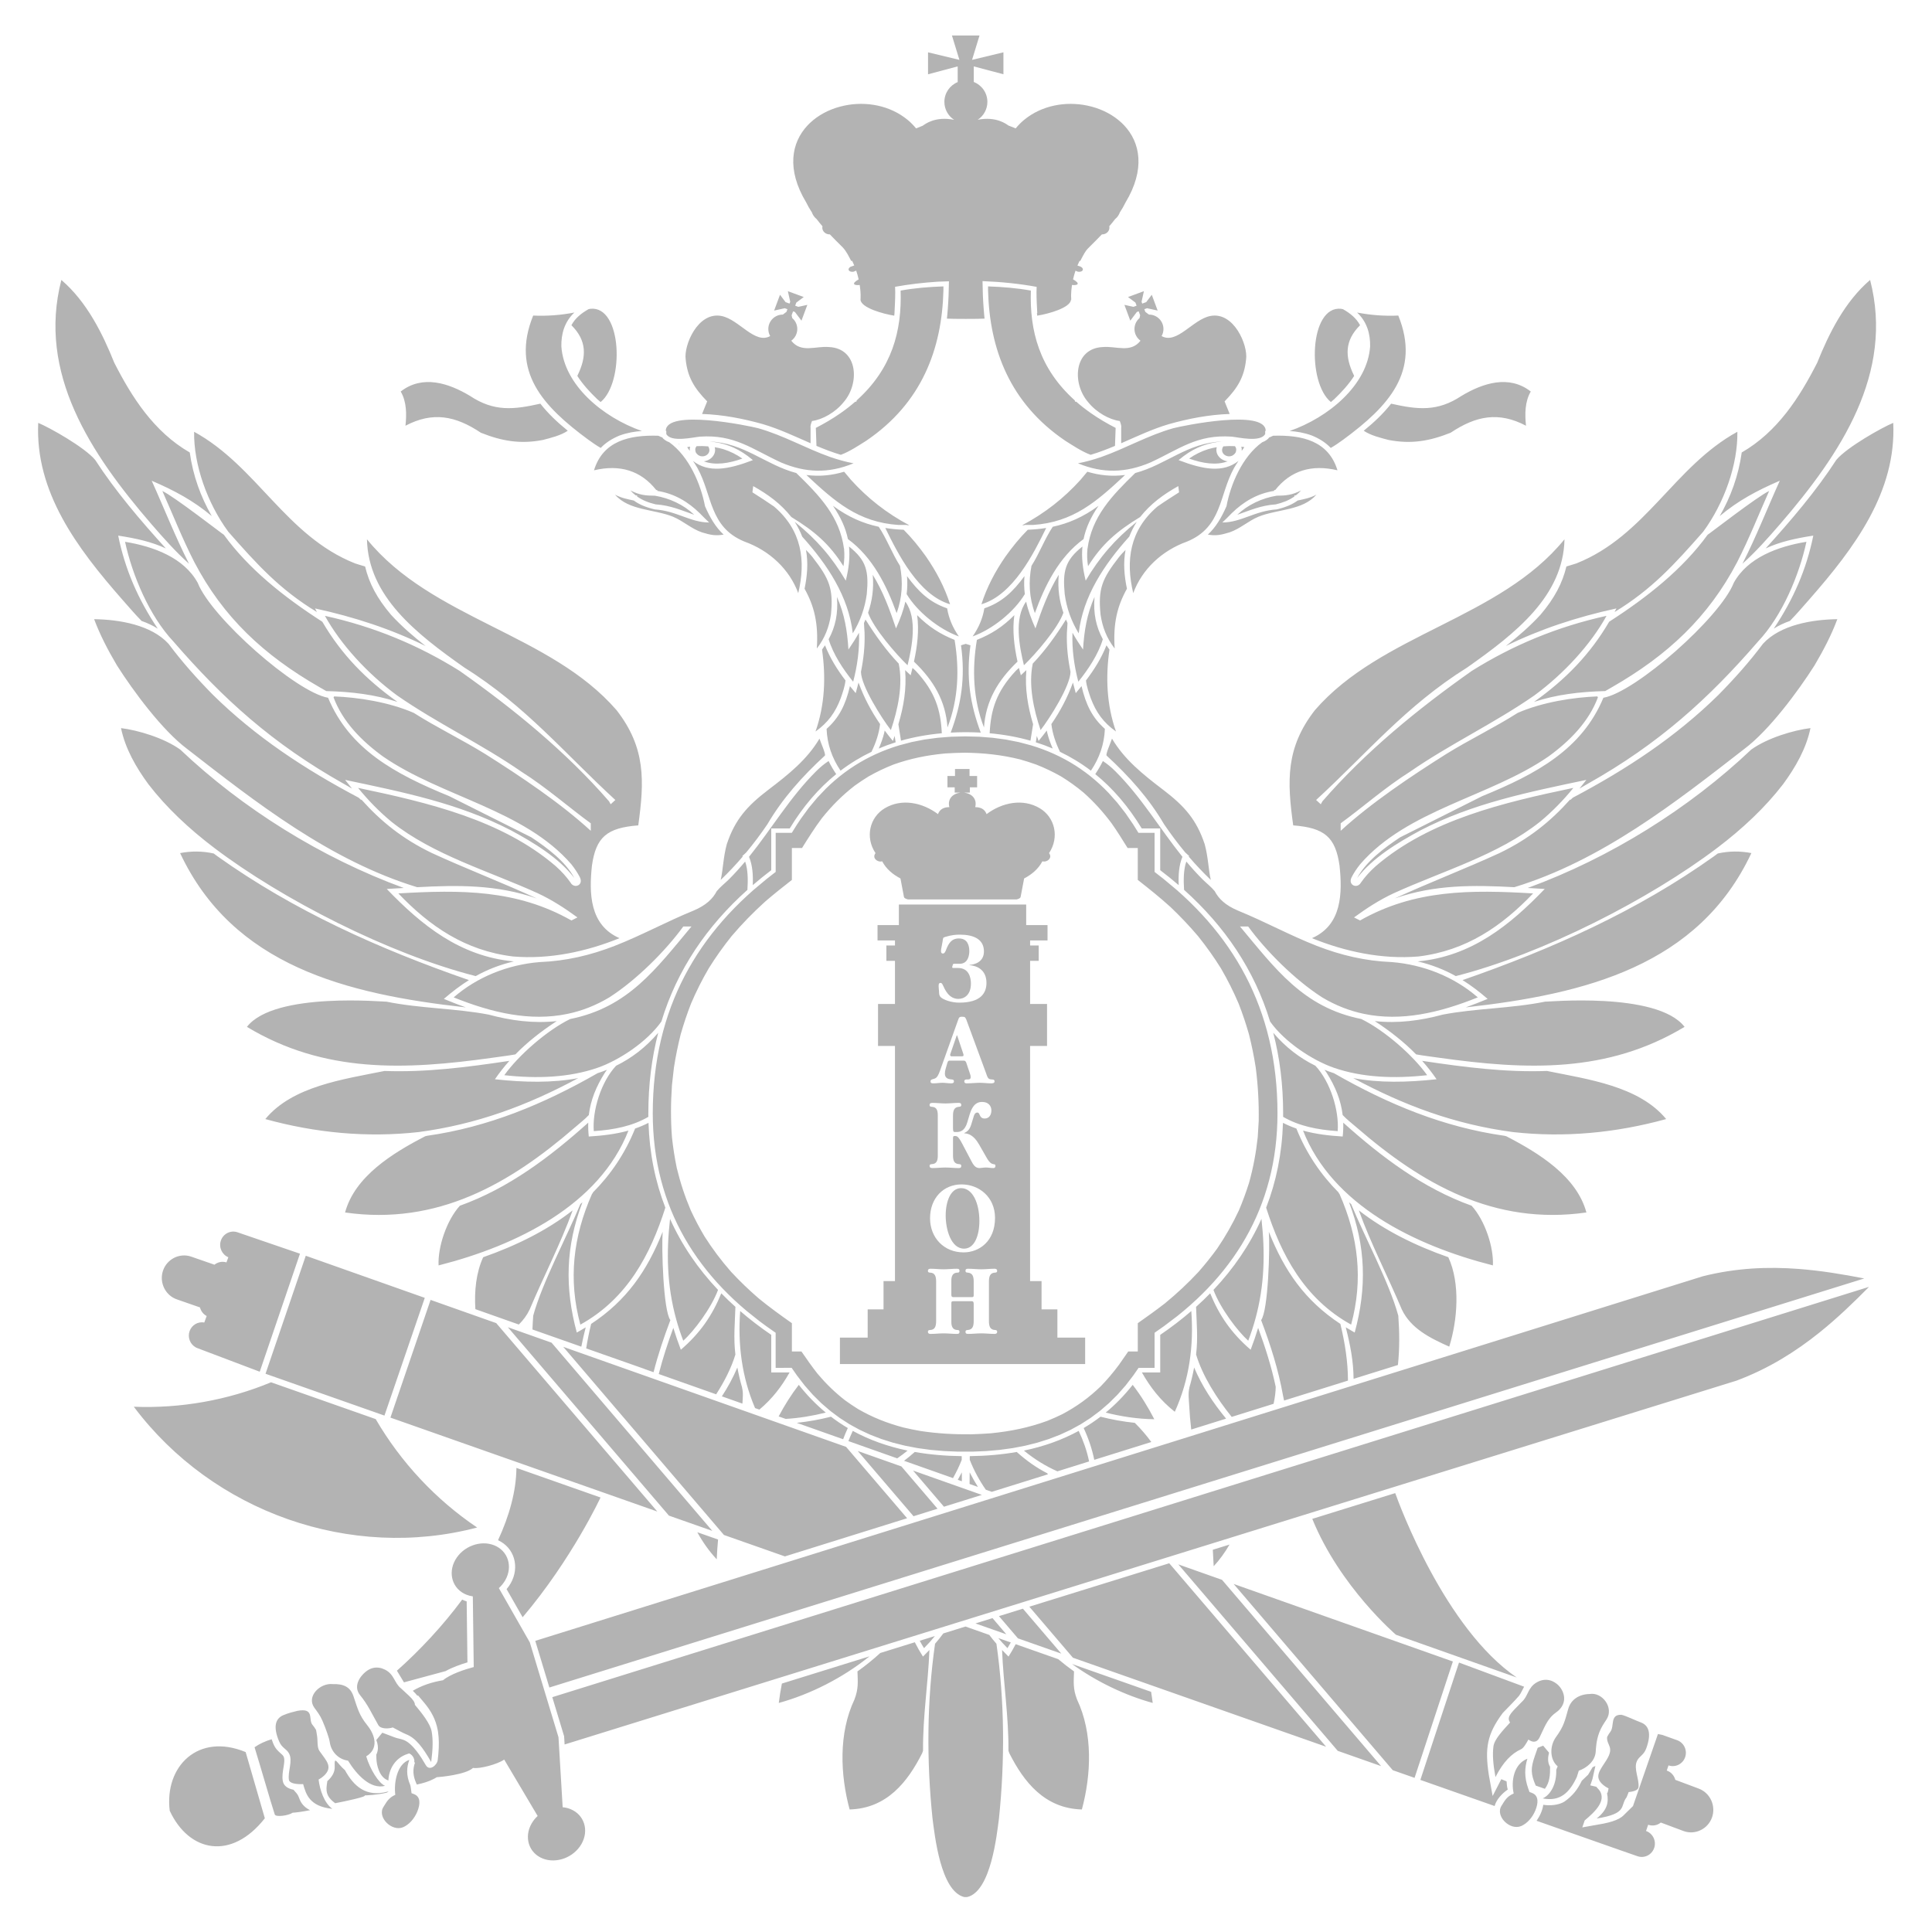
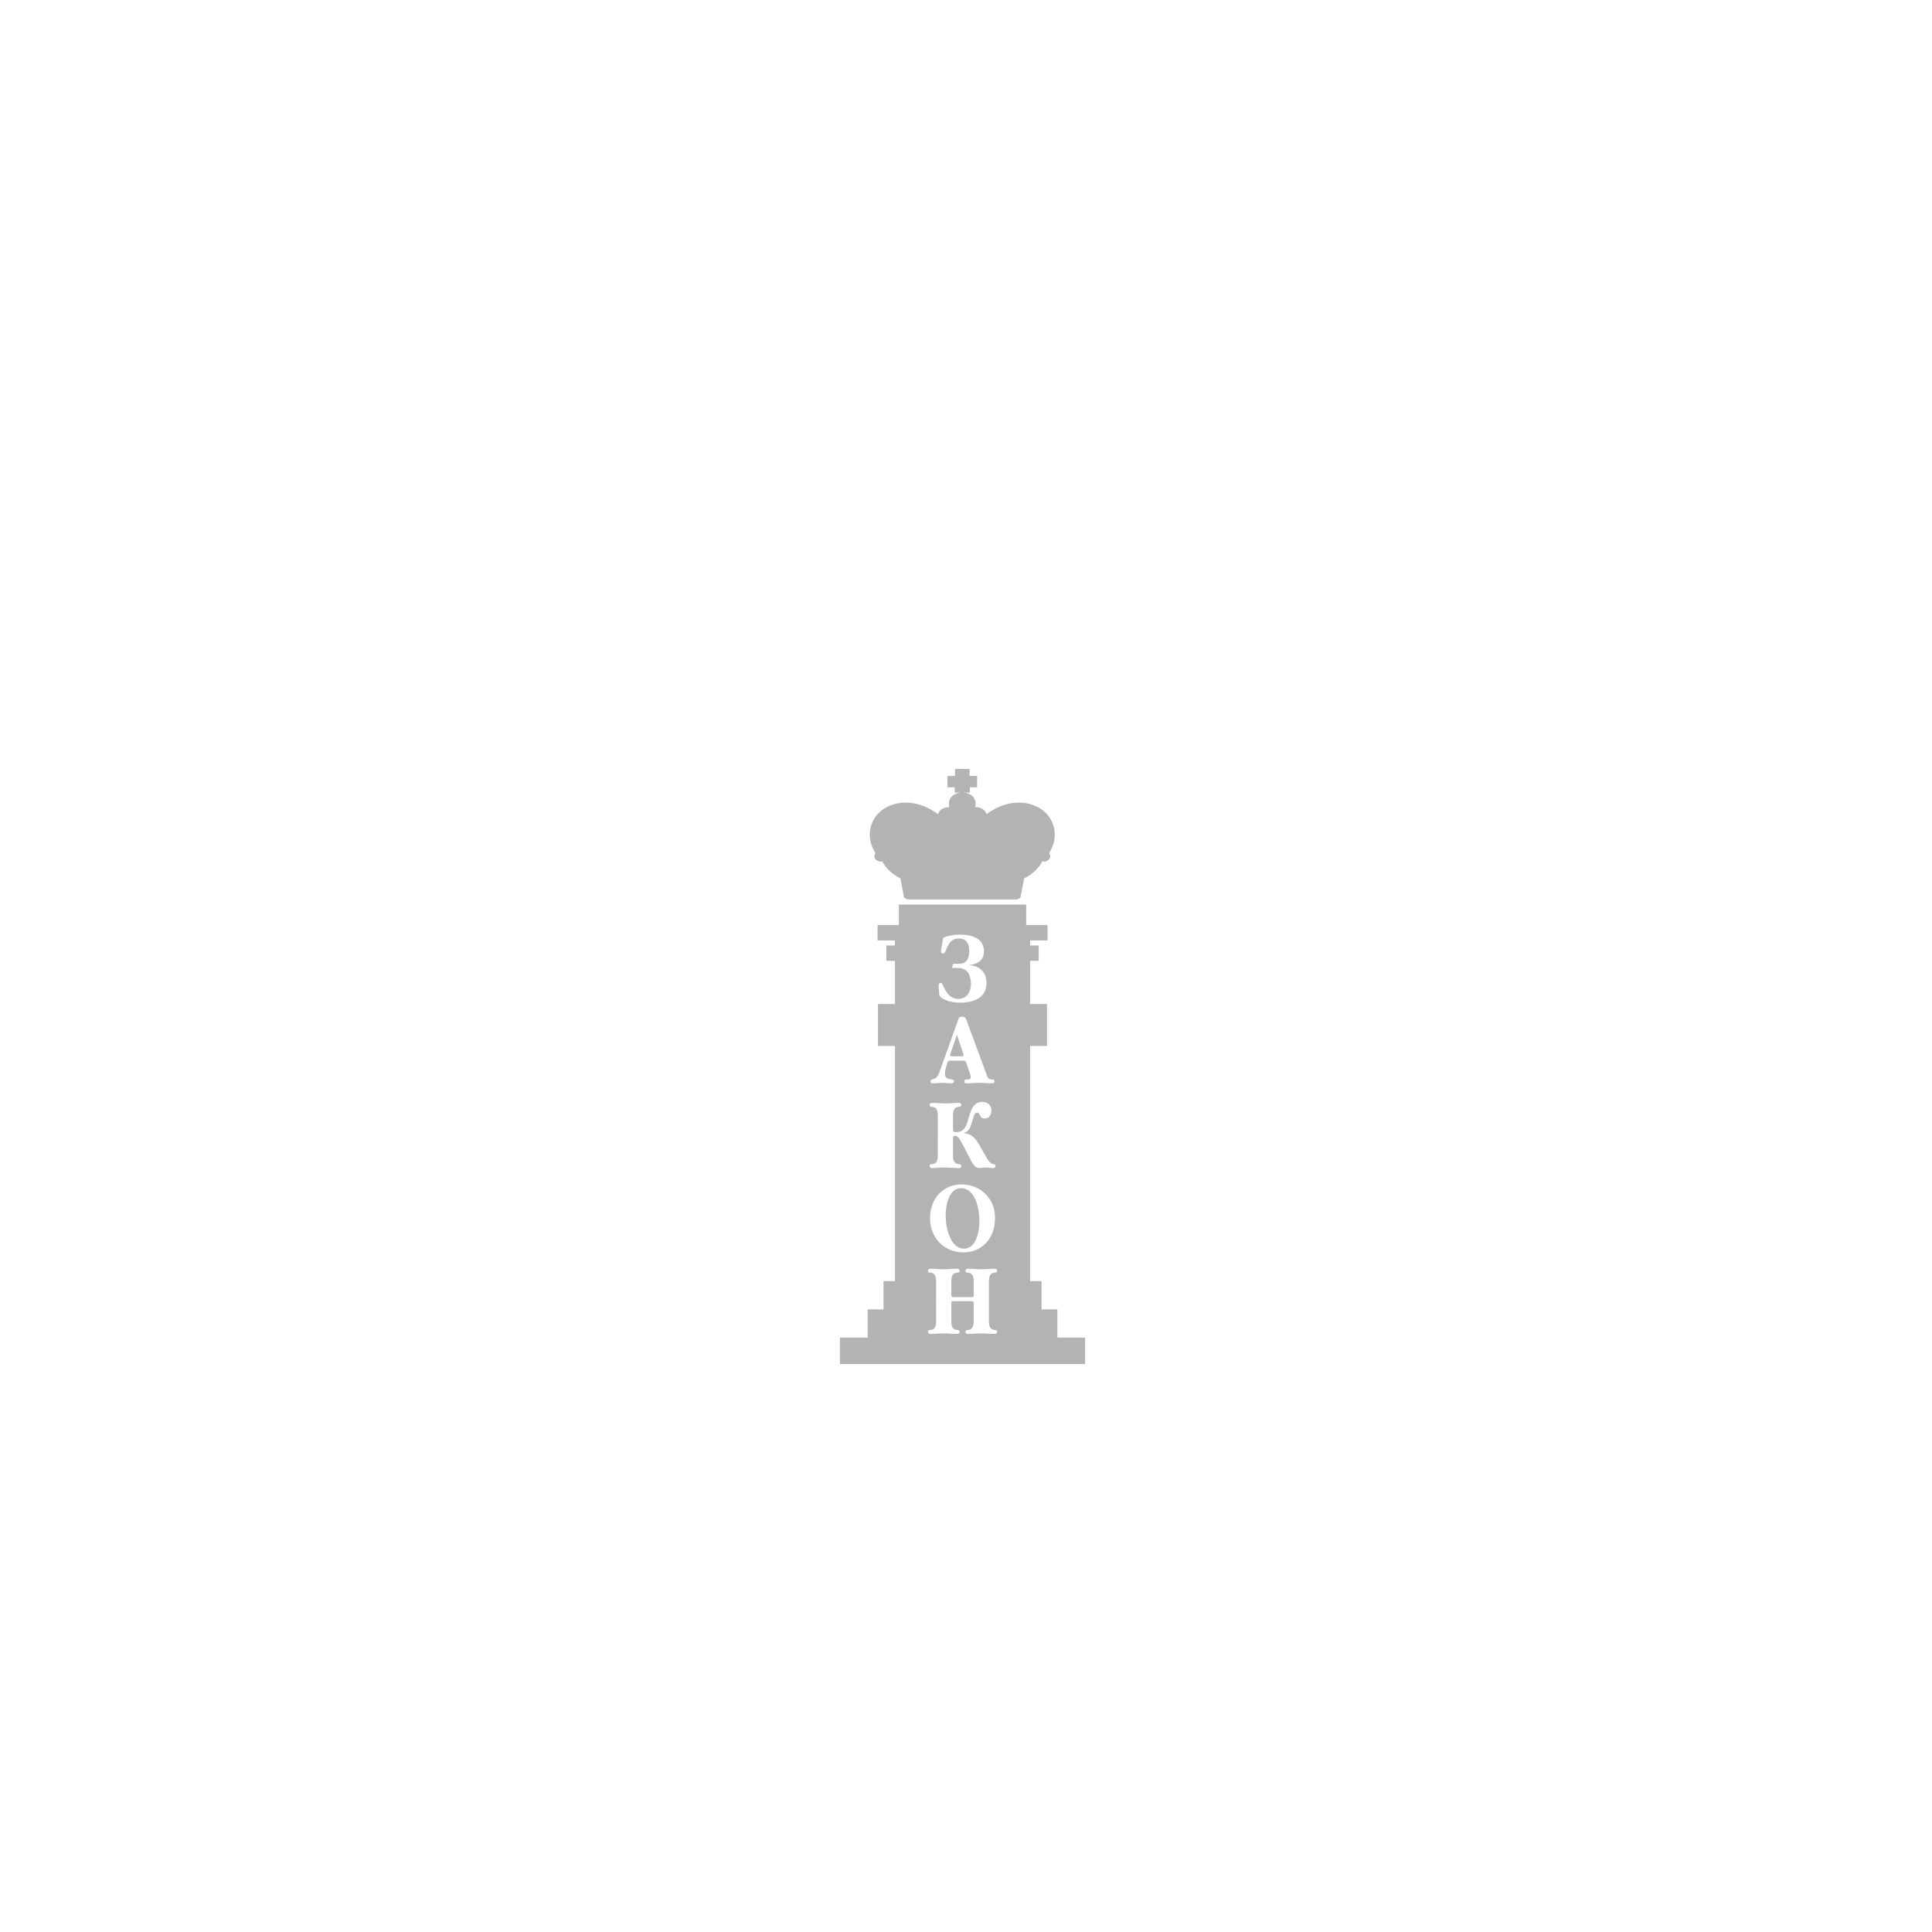
<svg xmlns="http://www.w3.org/2000/svg" xml:space="preserve" width="150mm" height="150mm" version="1.1" style="shape-rendering:geometricPrecision; text-rendering:geometricPrecision; image-rendering:optimizeQuality; fill-rule:evenodd; clip-rule:evenodd" viewBox="0 0 15000 15000" enable-background="new 0 0 299 300">
  <defs>
    <style type="text/css">
   
    .fil0 {fill:#B3B3B3;fill-rule:nonzero}
   
  </style>
  </defs>
  <g id="Слой_x0020_1">
    <g id="_2424351849648">
      <g>
-         <path class="fil0" d="M7543.12 11135.9c-134.71,1.4 -263.82,-5.65 -396.93,-25.68 -44.76,-7.99 -88.64,-17 -132.98,-27.37 -126.66,-33.81 -237.57,-77.71 -349.67,-142.03 -35.07,-21.72 -68.5,-44.22 -101.89,-68.31 -80.6,-62.79 -148.1,-128.63 -213.1,-205.44 -44.85,-56.61 -85.13,-115.1 -126.22,-174.26l-74.13 0.02 0 -219.63c-88.84,-62.53 -174.35,-124.26 -257.9,-192.71 -76.31,-65.95 -146.56,-133.31 -214.53,-206.58 -77.28,-88.31 -144.4,-177.44 -206.58,-275.42 -39.02,-65.96 -73.66,-131.67 -105.9,-200.9 -46.31,-108.78 -81.29,-215.31 -108.84,-329.29 -16.53,-79.98 -28.77,-158.42 -37.47,-239.45 -10.42,-136.15 -9.34,-268.16 0.09,-404.35l15.28 -136c13.67,-87.2 30.73,-171.65 52.31,-257.36 23.12,-81.29 49.44,-159.51 80.21,-238.67 40.42,-94.86 85.22,-184.12 137.6,-274.04 54.39,-87.35 112.35,-168.72 177.25,-249.81 82.05,-96.74 168.09,-184.71 263.19,-270.71 66.83,-57.47 135.53,-111.73 205.2,-166.21l0 -247.73 78.86 -0.04c49.82,-79.82 98.14,-157.19 155.03,-232.74 76.37,-95.02 156.58,-175.99 254.96,-252.01 34.98,-25.1 69.99,-48.42 106.85,-71.11 62.97,-35.71 125.22,-65.33 193.14,-92.15 132.87,-47.22 261.02,-72.95 402.47,-86.1 50.79,-3.27 100.64,-5.15 151.43,-5.79 148,1.84 284.91,16.39 428.11,51.84 42.68,12.15 84.07,25.1 125.78,40.05 67.98,26.87 130.09,56.46 193.23,92.15 62.53,38.44 118.76,79.01 174.55,125.41 82.24,73.18 150.85,149.49 215.94,235.96 45,63.55 85.18,128.74 126.28,194.49l78.92 0 0 247.74c87.2,68.17 171.22,135.52 252.79,209.29 76.9,73.12 147.62,147.53 215.6,227.68 65.04,81.09 122.91,162.41 177.39,249.81 52.22,89.9 97.03,179.17 137.49,274.04 30.88,79.16 57.14,157.4 80.27,238.67 21.54,85.71 38.64,170.16 52.31,257.36 17.74,138.95 25.2,274.61 23.07,414.47l-7.61 125.9c-13.11,120.92 -34.25,235.29 -66.92,352.9 -23.12,73.71 -49.03,144.44 -79.39,215.8 -48.65,104.26 -103.15,199.98 -168.52,296.15 -45.49,62.58 -92.79,121.45 -144.05,180.08 -82.11,88.46 -167.61,168.23 -261.79,245.57 -68.7,53.42 -139.28,103.39 -210.53,153.73l0 219.64 -74.11 -0.04 -71.45 102.81c-44.09,59.45 -89.99,114.19 -142.12,167.76 -91.25,87.82 -185.01,156.49 -299.52,216.99 -37.53,18.27 -74.91,34.89 -113.75,50.64 -144.25,53.14 -284.73,81.52 -438.76,97.04 -50.62,3.8 -100.48,6.41 -150.94,7.94l0 0zm-865.65 -8881.78c0.53,-0.06 1.26,-0.06 1.84,-0.15 -0.47,0.48 -1.02,0.91 -1.44,1.26l-0.4 -1.11zm1081.01 -86.53l-0.09 0 -0.06 0 0.15 0zm-4689.42 11767.1c-12.18,-92.12 13.11,-239.97 109.03,-271.18 -21.25,57.81 -25.91,119.19 7.32,196.32 2.75,6.32 6.36,36.09 9.84,62.59 8.43,2.55 16.95,5.83 25.58,9.92 43.74,20.96 43.17,74.24 18.94,133.16 -22.93,55.5 -64.14,100.88 -109.04,120.46 -88.31,38.69 -205.61,-78.16 -153.15,-157.6 21.48,-32.58 35.94,-68.81 91.48,-93.67zm-367.2 -265.17c67.41,108.74 173.38,224.98 288.1,195.8 -49.18,-19.38 -117.47,-129.74 -146.6,-229.14 97.13,-58.44 71.83,-162.23 7.81,-241.76 -63.99,-79.36 -74.62,-130.27 -107.34,-226.34 -24.09,-70.67 -77.04,-95.58 -160.38,-92.7 -98.1,-11.04 -207.02,95.78 -142.56,183.85 21.83,29.83 44.46,58.54 61.67,98.53 27.46,63.73 53.63,138.17 57.61,167.41 10.02,73.71 66.1,134.33 141.69,144.35zm-348.37 182.16c22.1,75.69 46.25,173.29 226.77,192.14 -63.2,-45.29 -97.36,-147.57 -106.76,-227.4 16.72,-9.15 31.23,-19.52 42.5,-30.35 71.45,-68.5 17.68,-115.1 -35.65,-191.5 -21.34,-30.59 -10.42,-80.94 -21.11,-132.11 -2.11,-10.12 -3.86,-20.28 -5.06,-30.26l-2.31 -4.28c-7.41,-13.58 -17.21,-25.58 -26.4,-37 -33.64,-41.24 19.26,-133.6 -116.92,-107.81 -31.71,8.04 -68.12,15.98 -109.66,33.81 -61.67,26.55 -79.24,90.86 -32.32,202.1 23.04,54.74 57.09,56.9 77.75,95.34 30.89,57.72 -11.94,141.65 -1.11,204.67 4.15,24.18 47.55,34.3 100.46,32.96 3.17,0.07 6.48,-0.08 9.82,-0.31zm8629.14 -48.42l-169.54 -59.6 -1234.98 -1445.86 1702.02 602.03 -297.5 903.43zm-3653.75 -2105.02l-239.98 -280.87 534.29 189.01 -294.31 91.86zm1001.09 1172.11l-338.25 -396.03 1086.27 -337.19 1217.93 1424.61 -1965.95 -691.39zm-624.15 -307.24l107.25 125.46 -239.68 -84.27 132.43 -41.19zm-2085.23 -645.67l-1247.65 -1460.7 2196.08 776.77 473.78 554.14 -948.87 296.24 -473.34 -166.45zm-2589.39 -911.19l311.76 -913.89 509.66 180.24 1250.7 1462.86 -2072.12 -729.21zm266.76 -929.82l-923.95 -326.79 -312.49 916.14 923.32 324.72 313.12 -914.07zm-1193.64 655.56l812.51 285.79c195.02,334.58 465.88,625.14 787.61,841.81 -978,257.71 -2049.81,-116.68 -2665.53,-937.74 362.14,14.35 731.09,-50.73 1065.41,-189.86zm7044.23 1413.92l339.21 119.9 1235.12 1446.1 -336.66 -118.38 -1237.67 -1447.62zm-1206.65 343.89l297.93 348.72 -336.48 -118.32 -147.56 -172.62 186.11 -57.78zm-1282.4 -1224.35l338.98 119.82 280.54 328.43 -186.44 58.2 -433.08 -506.45zm-2716.4 -960.86l339.36 120.01 1247.95 1461.08 -336.9 -118.46 -1250.41 -1462.63zm8038.05 3248.77l45.44 54.21c-9.4,37.53 -12.15,75.58 8.19,109.71 0.29,61.96 -1.69,119.58 -40.28,171.07l-71.1 -25.09c-40.05,-91.68 -39.52,-136.3 -6.56,-230.73l21.25 -61 1.58 -2.22 41.48 -15.95zm-8114.36 -1595.21c87.93,-190.21 140.97,-381.18 142.7,-561.32l653.04 229.7c0,0 -222.05,477.93 -604.77,929.79l-124.58 -218.44c12.29,-14.31 23.18,-29.77 32.46,-46.19 69.58,-123.15 30.65,-274.05 -98.85,-333.54zm-1459.3 2095.97c-57.37,11.86 -111.58,18.5 -135.56,19.8 -32.58,22.74 -131.38,36.03 -138.7,13.63 -33.87,-103.39 -112.44,-379.05 -156.9,-521.95 38.43,-26.79 82.57,-47.16 132.57,-62.24 3.86,11.71 8.23,23.18 12.97,34.45 16.57,39.22 34.4,55.03 64.8,81.9 5.98,5.3 11.04,10.42 14.9,17.45 11.03,20.61 3.33,61.56 -0.24,83.54 -5.73,35.07 -12,71.11 -5.88,106.58 7.14,41.62 43.59,60.36 83.02,68.12l24.56 28.09c13,14.9 18.06,34.6 25.87,52.32 16.39,37.31 44.76,61.74 78.59,78.31zm596.49 -136.4c-76.22,19.03 -159.04,21.1 -173.15,21.87 20.14,8.81 -142.65,44.37 -228.5,60.56 -52.72,-39.11 -75.06,-74.58 -65.23,-141.54l4.43 -30.53c2.75,-2.37 5.39,-4.77 7.99,-7.14 29.3,-28.1 50.93,-62.97 49.18,-104.79 -3.86,-92.3 14.35,-28.57 79.74,27.75 70.72,129.45 167.32,207.78 323.61,168.08l15.31 -3.89c-4.62,3.04 -9.05,6.26 -13.38,9.63zm11122.43 -3572.12c140.19,-112.59 266.15,-234.39 384.61,-354.5l-10223.01 3185.65 91.78 303.47 3.8 63.84 9098.21 -2824.65c251.39,-93.76 460.76,-226.4 644.61,-373.81zm347.5 -419.72c-163.6,-31.85 -334.35,-60.8 -511.68,-74.15 -234.39,-17.59 -481.59,-8.28 -741.71,57.23l-0.03 0 -9064.69 2830.63 109.51 362.15 10208.6 -3175.86zm-11168.15 3778.38c29.18,50.53 88.02,0.2 92.64,-39.02l0.24 -2.08 0.14 -1.55c1.26,-10.79 2.46,-21.54 3.52,-32.43l0.14 -1.44 0.15 -2.16 0.2 -1.79 0.2 -1.78 0.15 -2.22 0.09 -1.39 0.23 -2.6 0.1 -1.02 0.23 -2.93c4.63,-55.7 5.25,-112.59 -3.18,-166.89l-0.1 -0.87 -0.52 -3.04 -0.06 -0.53 -0.58 -3.28 -0.06 -0.34 -0.61 -3.48c-15.32,-84.22 -52.05,-150.41 -107.05,-215.74l-47.13 -55.88 -2.75 5.39c-9.1,-11.95 -20.61,-24.57 -34.78,-38.11l-2.02 -1.97c69.09,-40.95 148.91,-67.74 234.59,-81.67 55.7,-46.92 168.76,-84.16 238.48,-102.57l-7.03 -548.59c-17.15,-2.37 -33.96,-6.74 -50.15,-13.26 -106.96,-43.17 -145.54,-164.39 -85.91,-269.98 59.65,-105.47 195.55,-156.29 302.51,-113.17 106.96,43.17 145.59,164.42 85.91,269.98 -13.35,23.6 -30.5,44.47 -50.3,62.15l240.27 421.22 222.73 736.59 32.52 543.64c20.72,1.88 41.15,6.6 60.51,14.46 106.99,43.17 145.54,164.43 85.94,269.95 -59.65,105.5 -195.54,156.34 -302.5,113.22 -106.96,-43.17 -145.54,-164.43 -85.95,-269.98 12.77,-22.6 29.01,-42.68 47.75,-59.84l-259.77 -438.03c-50.26,36.18 -191.32,74.06 -241.9,64.84 -57.38,53.14 -258.33,71.11 -282.37,72.27l-0.14 0.09 -0.15 0.15 -0.2 0.09 -0.15 0.09 -0.14 0.09 -0.15 0.15 -0.14 0.09 -0.15 0.09 -0.14 0.09 -0.15 0.09 -0.15 0.09 -0.2 0.1 -0.09 0.05 -0.05 0.09 -0.15 0.06 -0.14 0.09 -0.15 0.09 -0.2 0.09 -0.15 0.2 -0.14 0.09 -0.15 0.09 -0.14 0.09 -0.15 0.09 -0.2 0.09 -0.14 0.1 -0.15 0.09 0 0 -0.09 0.09 -0.15 0.09 -0.14 0.09 -0.2 0.09c-1.79,1.11 -3.66,2.26 -5.59,3.33l0 0c-4.04,2.32 -8.29,4.57 -12.58,6.85l0 0.09c-37.48,19.52 -81.67,33.14 -126.52,42.39l-0.73 0.2 -1.84 0.38 -0.38 0.06 -2.17 0.47 -6.21 -14.31c-23.21,-53.95 -26.87,-101.28 -7.95,-155.85l-6.03 -3.61c4.97,-13.4 -3.37,-51.31 -38.58,-67.97l-14.12 4.57c-93.66,30.41 -144.39,115.48 -147.62,205.82l-7.61 -3.05c-61.29,-24.18 -84.65,-112.84 -85.8,-171.41l-0.53 -26.41c4.48,-8.77 7.85,-18.35 10.02,-28.71 5.97,-28.43 0.91,-57.14 -10.02,-84.69l46.78 -56.79 96.36 36.47c22.46,8.48 46.2,10.69 70.15,20.05 69.92,27.31 136.4,135.21 170.89,195.16zm9600.93 -234.35l-34.45 -6.99 -193.81 559.39 -76.55 75.26 -11.13 9.25 -20.61 12.76 -24.09 11.33 -27.95 10.16 -32.58 9.25 -37.96 8.49 -162.7 29.04 18.59 -54.01c79.39,-66.77 189.54,-165.83 96.45,-254.03l-6.31 -7.41 -46.78 -10.8 16.77 -48.62 23.12 -102.57 4.04 -1.02 -25.58 11.04 -35.03 58.39 -48.91 46.69c-34.34,70.54 -70.67,115.83 -134.47,161.88 -45.78,28.42 -113.08,33.14 -164.81,25.05 -6.36,44.76 -26.41,87.11 -51.93,124.06l287.19 100.99 45.1 15.84 254.52 89.51 45.11 15.72 -0.06 0.14 150.9 52.61c52.9,18.97 111.35,-9.4 129.97,-63.2l0.06 0.05c18.64,-53.57 -9.2,-113.08 -62.09,-132.11l-0.97 -0.34 16.63 -48.51 0.34 0.09c34.4,12.38 71.25,4.68 97.89,-17.1l174.84 65.43 18.03 5.59 16.86 3.42 16.95 1.59 16.92 0 16.63 -1.79 16.38 -3.33 15.9 -4.92 15.37 -6.46 14.75 -7.81 13.93 -9.25 13.05 -10.6 12 -11.85 10.84 -13.06 9.59 -14.22 8.29 -15.32 6.88 -16.47 5.1 -17.07 3.37 -17.15 1.55 -17.15 -0.1 -17.06 -1.69 -16.96 -3.19 -16.62 -4.91 -16.24 -6.21 -15.57 -7.81 -14.99 -9.05 -14.16 -10.45 -13.21 -11.62 -12.14 -12.82 -11.04 -14.02 -9.72 -15.08 -8.43 -17.3 -7.41 -180.57 -67.54c-8.38,-31.99 -31.51,-59.5 -64.46,-71.34l-1.97 -0.73 13.64 -40.08c52.6,18.27 110.47,-10.12 129.03,-63.49l0 0c18.73,-53.63 -9.2,-113.02 -62,-132.01l-114.56 -41.12zm-10890.16 -2820.03l-481.73 -182.3c-6.8,-2.37 -13.06,-5.36 -19.03,-8.96l0 -0.06 0 0c-40.43,-24.56 -60.07,-75.58 -44.18,-122.56l-0.05 0.02c16.53,-48.86 66.01,-77.23 114.51,-68.18l18.56 -50.34c-26.35,-13.88 -44.85,-38.64 -51.9,-66.78l-177.62 -61.76 -17.48 -6.99 -15.37 -8.05 -14.26 -9.34 -13.11 -10.69 -12 -11.86 -10.8 -12.96 -9.45 -13.93 -8.1 -14.75 -6.74 -15.42 -5.21 -16.13 -3.75 -16.57 -2.16 -16.87 -0.48 -17.06 1.2 -17.21 2.9 -17.29 4.68 -17.1 6.41 -16.57 7.9 -15.61 9.25 -14.45 10.45 -13.26 11.77 -12.24 12.72 -10.98 13.68 -9.54 14.46 -8.28 15.17 -6.94 15.84 -5.3 16.18 -3.66 16.63 -2.22 16.77 -0.58 16.95 1.16 17.01 2.93 18.06 5.1 180.62 62.82c25.53,-20.43 60.18,-28.22 93.17,-17.88l14.75 -39.99c-49.62,-20.46 -75.58,-77.42 -57.96,-129.5l0 0c18.16,-53.8 76.41,-82.72 129.36,-64.22l484.81 166.03 -312.43 916.32zm39.64 3467.25l-148.91 -514.06c-368.42,-152.77 -631.99,110.09 -589.49,455.62 149.29,321.06 477.91,389.53 738.4,58.44zm1025.47 -1145.91c180.58,-160.58 356.95,-349.86 506.64,-551.87 4.72,2.37 9.55,4.48 14.5,6.5 6.74,2.69 13.53,5.06 20.43,7.17l6.03 473.6c-54.92,16.24 -118.76,39.17 -170.11,67.88l-322.84 87.26 -54.65 -90.54zm7750.83 -1378.79c34.45,96.6 386.42,1050.85 943.12,1431.45l-937.19 -331.6c0,0 -434.99,-371.44 -649.91,-899.92l643.98 -199.93zm1000.68 1503l-505.48 -187.37c-132.68,400.68 -232.3,706.57 -300.01,910.99l576.59 202.83c13.29,-50.88 59.16,-98.57 101.99,-127.96 -6.07,-19.41 -7.96,-43.26 -9.16,-63.49l-41.05 -16.92 -67.26 130.56 -28.33 -156.58 -1.4 -8.34c-31.27,-204.9 -14.61,-314.16 108.21,-479.6 41.57,-43.5 87.53,-88.26 126.95,-133.84 15.94,-21.72 25.71,-47.01 38.95,-70.28zm-8659.54 68.55c-18.41,-17.59 -38.4,-35.98 -60.03,-55.41 -52.84,-41.15 -51.02,-108.63 -124.59,-145.54 -29.19,-14.64 -60.65,-20.61 -93.99,-12.62 -19.23,4.68 -37.53,14.22 -56.79,29.86 -44.47,36.28 -98.15,113.23 -41.87,181.67 61.29,74.82 91.49,145.35 141.01,231.73 19.09,33.14 83.87,28.04 112.35,18.12 31.9,17.1 78.28,42.92 102.77,52.46 75.73,29.53 129.41,101.8 195.27,216.03 13.01,-98.82 15.08,-174.03 3.43,-238.25 -10.95,-60.12 -77.52,-143.61 -129.89,-205.87 0.22,-20.28 -14.85,-40.86 -47.67,-72.18zm8637.73 1012.94c44.9,-19.61 86.09,-64.89 108.98,-120.45 24.29,-58.87 24.91,-112.2 -18.94,-133.1 -8.87,-4.25 -17.62,-7.56 -26.31,-10.13l-9.05 -24.91c-33.2,-91.97 -28.57,-165.01 -7.32,-233.85 -105.99,41 -128.01,175.51 -106.43,269.98 -57.67,25 -72.27,61.71 -94.05,94.76 -52.51,79.55 64.75,196.34 153.12,157.7zm-53.54 -904.67c17.45,-18.64 36.42,-38.05 57.05,-58.63 50.68,-43.94 45.23,-111.24 116.89,-152.01 28.42,-16.24 59.45,-23.85 93.26,-17.59 19.47,3.52 38.2,12.15 58.25,26.79 46.31,33.81 89.22,116.21 36.53,187.69 -14.11,19.27 -29.54,30.54 -43.94,41.01 -65.95,47.74 -88.55,122.22 -123,190.39 -23.51,46.49 -59.22,35.42 -86.29,15.75 -17.25,31.41 -37.73,66.54 -56.67,75.06 -74.05,33.58 -139.28,99 -199.08,216.61 -18.15,-97.89 -24.18,-173 -15.84,-237.8 7.32,-57.05 75.93,-127.14 129.21,-186.03 -20.46,-30.62 -10.98,-53.93 33.63,-101.24zm584.6 -120.12c97.36,-16.33 190.16,106.37 130.41,197.82 -20.23,30.94 -41.28,60.85 -56.46,101.66 -24.19,65.19 -25.1,121.94 -27.55,151.37 -5.92,71.54 -69.62,123.47 -131.09,144.72l-15.22 48.51c-56.76,122.09 -130.12,193.14 -264.83,166.5 61.96,-28.36 108.49,-112.25 104.97,-221.18 3.57,-10.41 7.29,-19.46 11.22,-27.55 -59.07,-48.8 -66.77,-153.59 -12.47,-228.74 59.74,-82.78 66.68,-119.58 94.28,-217.38 20.32,-71.83 83.38,-114.24 166.74,-115.73zm246.48 161.46c32.08,6.35 107.92,43.5 150.36,59.1 62.97,23.07 83.84,86.44 42.83,200.08 -20.14,55.85 -54.01,59.84 -72.65,99.44 -27.84,59.22 19.26,140.83 11.76,204.23 -2.51,20.91 -34.25,33 -76.51,37.06 -4.01,11.9 -9.2,25.34 -16.04,40.86 -52.28,66.48 11.47,125.75 -232.55,164.57 82.63,-66.04 95.34,-124.82 81.03,-196.77 4.72,-1.05 8.48,-16.77 11.76,-37.09 -16.39,-7.99 -30.68,-17.15 -41.86,-26.98 -75.02,-64.61 -23.65,-113.99 25.49,-193.11 64.55,-103.59 0.2,-111.47 4.97,-178.41l2.12 -4.42c6.7,-13.97 15.84,-26.5 24.41,-38.3 31.3,-42.92 -5.75,-134.07 84.88,-130.26zm-6249.85 -9851.8l-4.98 -139.63c68.03,-34.83 130.62,-72.03 187.85,-111.68l0.96 -0.34c0.06,-0.09 0.06,-0.2 0.15,-0.35 21.1,-14.75 41.53,-29.68 61.23,-45.14l1.02 0.02c0.2,-0.38 0.44,-0.87 0.77,-1.29 18.44,-14.5 36.38,-29.3 53.66,-44.47l8.89 -0.02c1.02,-3.47 1.93,-7.02 2.93,-10.45 275.33,-247.91 350.97,-539.87 340.85,-852.45 107.63,-19.52 222.35,-28.86 332.38,-32.43l-0.05 32c-11.65,453.4 -167.32,873.37 -598.65,1165.95 -58.64,36.8 -128.39,83.87 -197.82,109.65 -64.94,-19.26 -127.38,-43.32 -189.19,-69.37zm-1854.03 -549.38c69.99,-143.62 71.89,-268.4 -48.56,-387.45 29.44,-54.63 75.29,-91.83 132.48,-124.44l14.64 -3.13c247.01,-26.17 265.65,573.21 79.54,723.96 -9.54,-7.81 -18.5,-15.57 -26.84,-22.89 -57.9,-55.41 -111.97,-114.8 -153.59,-179.41l2.33 -6.64zm498.45 433.93c-56.09,3.57 -111.68,12.86 -173.3,35.03 -63.02,26.06 -109.98,58.02 -146.07,96.22 -34.34,-18.97 -62.53,-40.08 -96.98,-64.22 -352.79,-259.3 -603.04,-529.81 -427.52,-963.42 107.92,4.92 214.15,-3.18 319.94,-23.5 -76.55,71.16 -103.29,166.06 -101.13,263.33 20.52,299.23 321.79,550.73 625.06,656.56zm-769.69 69.63c-175.17,33.58 -317.73,8.49 -480.24,-56.26 -197.04,-131.44 -372.56,-166.27 -585.51,-54.48 9.49,-86.86 9.78,-186.65 -36.94,-265.51 169.39,-132.25 372.9,-65.22 537.7,33.78 187.85,124.73 340.86,106.67 546.49,60.51 60.65,77.28 133.6,146.12 212.81,210.09 -54.1,36.93 -131.76,55.57 -194.31,71.87zm4443.04 45.82l5 -139.63c-67.97,-34.83 -130.61,-72.03 -187.84,-111.68l-1.02 -0.34c0,-0.09 0,-0.2 0,-0.35 -21.19,-14.75 -41.62,-29.68 -61.29,-45.14l-0.98 0.02c-0.2,-0.38 -0.44,-0.87 -0.73,-1.29 -18.45,-14.5 -36.42,-29.3 -53.63,-44.47l-9.05 -0.02c-0.96,-3.47 -1.87,-7.02 -2.78,-10.45 -275.34,-247.91 -350.92,-539.87 -340.85,-852.45 -107.55,-19.52 -222.35,-28.86 -332.33,-32.43l0 32c11.65,453.4 167.46,873.4 598.74,1165.95 58.63,36.8 128.3,83.87 197.77,109.65 64.78,-19.26 127.33,-43.32 188.99,-69.37zm1854.22 -549.38c-69.99,-143.62 -71.88,-268.4 48.57,-387.45 -29.45,-54.63 -75.3,-91.83 -132.4,-124.44l-14.75 -3.13c-247.06,-26.17 -265.7,573.21 -79.44,723.96 9.48,-7.81 18.44,-15.57 26.84,-22.89 57.86,-55.41 112.02,-114.8 153.59,-179.41l-2.41 -6.64zm-498.54 433.93c56.09,3.57 111.68,12.86 173.35,35.03 63.06,26.06 109.95,58.02 146.07,96.22 34.35,-18.97 62.44,-40.08 96.98,-64.22 352.76,-259.3 603.1,-529.81 427.48,-963.42 -108.02,4.92 -214.16,-3.18 -319.95,-23.5 76.55,71.16 103.33,166.06 101.17,263.33 -20.62,299.23 -321.74,550.73 -625.1,656.56zm769.73 69.63c175.22,33.58 317.78,8.49 480.28,-56.26 197.03,-131.44 372.46,-166.27 585.45,-54.48 -9.49,-86.86 -9.69,-186.65 36.91,-265.51 -169.29,-132.25 -372.85,-65.22 -537.67,33.78 -187.79,124.73 -340.86,106.67 -546.53,60.51 -60.7,77.28 -133.54,146.12 -212.75,210.09 54.06,36.93 131.73,55.57 194.31,71.87zm2678.43 1109.43c106.67,-195.54 342.6,-282.89 564.41,-319.04 -55.74,258.33 -188.96,576.7 -375.22,773.88 -385.31,445.41 -769.83,793.67 -1319.68,1103.22 -21.16,11.57 -43.94,25.64 -67.3,38.97 17.97,-21.98 35.85,-44.56 53.62,-67.54 -453.6,95.84 -880.49,180.96 -1287.49,391.55 -179.62,97.12 -370.1,211.73 -492.1,370.09 70.43,-129.84 208.37,-232.27 333.92,-315.85l637.38 -319.65c422.23,-172.3 774.55,-364.66 940.47,-763.76 250.5,-43.52 907.2,-623.71 1011.99,-891.87zm-202.62 -373.75c-192.71,265.88 -467.43,484.43 -764.54,675.4 -148.68,254.14 -339.18,449.07 -583.23,622.31 173.88,-56.76 352.8,-78.83 552.64,-83.98 18.06,-10.02 35.85,-21.05 53.19,-30.59 432.97,-248.46 747.76,-543.16 971.73,-971.61 92.03,-180.18 165.83,-367.11 247.79,-551.2 -87.41,39.42 -473.54,339.67 -477.58,339.67zm230.81 -799.46c-488.42,267.52 -712.73,808.94 -1249.93,1022.08 -25.67,8.81 -51.99,15.66 -77.51,23.8 -30.5,128.59 -91.36,245.33 -200.61,374.15 -81.61,88.94 -173.06,168.34 -269.22,243.2 267.14,-130.94 547.01,-223.59 858.57,-291.81 -4.97,9.34 -9.73,18.79 -14.75,28.09 290.27,-176.42 464.2,-369.38 687.93,-623.23 163.97,-222.97 269.71,-522.54 265.52,-776.28zm330.26 718.52c473.77,-548.8 887.71,-1173.62 700.34,-1897.24 -196.94,168.47 -319.21,414.76 -410.51,642.3 -136.73,268.64 -307.42,536.22 -586.24,697.18 -25.2,180.67 -85.18,344.33 -170.78,493.86 141.54,-119.34 291.85,-199.75 466.26,-274.42 -97.22,214.59 -182.35,433.93 -289.83,644.32 107.45,-96.38 197,-198.19 290.76,-306zm77.66 750.2c52.71,-53.66 101.22,-111.34 150.78,-167.08 350.4,-399.63 676.55,-834.48 651.61,-1370.75 -88.22,36.38 -357.86,187.76 -441.69,286.96 -156.87,242.05 -350.98,469.44 -549.09,687.93 110.38,-51.75 232.8,-78.57 370.06,-99.53 -53.19,261.51 -153.89,493.97 -307.13,722.13 39.89,-24.97 81.72,-44.42 125.46,-59.66zm-354.97 994.54c194.31,-145.02 419.3,-449.93 546.14,-649.3 68.5,-116.44 130.18,-233.27 177.1,-358.97 -195.89,2.7 -442.86,44.18 -577.22,190.8 -104.88,139.91 -217.03,266.08 -345.68,396.99 -330.78,325.33 -710.38,575.91 -1130.68,798.02l-19.12 17.62 -1.78 -3.33c-152.77,170.89 -321.5,306.9 -549.47,416.31 -267.96,123.04 -544.85,228.85 -812.61,351.8 309.3,-108.11 611.53,-104.54 928.73,-87.35 677.18,-206.69 1249.62,-656.87 1784.59,-1072.59zm-2186.54 1793.9c65.77,41.24 129.65,89.71 194.6,145.89 -56.12,23.27 -112.93,45.52 -170.31,66 930.6,-103.53 1807.53,-323.66 2218.1,-1197.98 -87.35,-17.06 -174.5,-16.04 -260.93,3.05 -10.22,7.55 -20.47,15.22 -30.83,22.88 -592.41,422.01 -1252.3,717.82 -1950.63,960.16zm-348.52 -145.16c108.69,25.63 204.85,63.2 295.95,114.04 677.23,-172.42 1503.82,-596.87 2028.47,-994.19l0 -1.58c0.73,0 1.4,0 2.08,0 195.69,-148.35 370.53,-312.14 510.45,-493.86 97.21,-132.25 180.17,-277.71 212.84,-435.81 -131.76,16.33 -332.77,75.84 -459.96,166.7 -479.89,455.22 -1092.67,839.65 -1735.41,1074.5 43.7,2.66 87.73,5.25 132.05,7.71 -268.82,279.63 -567.42,523.61 -986.47,562.49zm-12.05 721.94c59.11,10.65 119.87,17.48 178.79,26.11 680.32,95.55 1305.91,121.13 1905.47,-239.77 -213.52,-277.85 -1088.91,-191.21 -1081.82,-195.98 -265.27,53.66 -536.98,51.35 -795.42,100.78 -171.04,46.31 -347.12,70 -527.7,50.44 120.4,79.1 226.78,162.21 320.68,258.42zm-488.18 184.09c393.48,211.5 786.46,358.88 1239.46,418.95 403.4,44.91 801.48,6.12 1190.13,-100.93 -211.26,-255.92 -605.97,-308.58 -925.45,-373.52 -317.39,11.62 -634.83,-28.09 -969.18,-78.48 39.6,44.56 76.93,91.83 111.97,142.91 -228.51,24.83 -446.85,29.17 -646.93,-8.93zm-207.6 -43.11c69.14,109.27 111.77,214.86 125.46,329.87 32.03,34.45 73.18,65.57 107.63,95.68 502.73,435.2 1065.11,763.87 1784.8,660.8 -75.29,-279.08 -367.4,-460.39 -622.83,-592.15l-15.57 -3.57c-469.35,-66.77 -898.32,-242.9 -1322,-485.72 -24.97,-7.9 -49.48,-16.86 -73.66,-26.6 5.05,5.77 10.4,12.67 16.17,21.69zm-182.16 450.65c226.63,577.55 864.94,891.87 1473.99,1046.66 7.41,-141.01 -62.24,-350.74 -165.36,-463.42 -379.19,-136.09 -700.34,-379.3 -996.55,-644.9 1.11,34.78 -0.2,70.58 -4.24,107.63 -104.67,-6.22 -209.28,-18.51 -307.84,-45.97zm331.75 1527.47c35.07,137.25 59.45,261.11 60.65,399.92l344.28 -107.43c13.58,-127.81 12.29,-257.42 2.89,-382.97 -69.81,-256.02 -259.82,-609.25 -366.11,-866.24 -5.5,-4.68 -10.79,-9.25 -16.24,-14.07 131.2,343.02 138.13,663.93 43.85,1011.34 -23.89,-13.3 -46.87,-26.82 -69.32,-40.55zm-2981.91 1000.15c-128.35,-1.58 -249.84,-12.29 -364.5,-32.46 -27.28,24.38 -54.83,47.16 -83.05,68.46l380.02 134.42c25.91,-45.67 48.65,-93.03 67.79,-141.74l-0.26 -28.68zm-420.11 -43.11c-154.74,-32.09 -296.59,-82.64 -425.56,-153.1 -12.29,26.2 -23.6,52.6 -33.92,79.3l379.01 134.07c27.39,-18.68 54.18,-38.79 80.47,-60.27zm-464.09 -175.08c-45.2,-26.88 -88.79,-56.12 -130.76,-88.11 -87.97,22.36 -175.37,38.02 -265.65,47.59l360.08 127.39c10.84,-29.2 22.95,-58.05 36.33,-86.87zm-171.07 -120.14c-75.5,-62.3 -145.35,-133.99 -209.53,-215.31 -59.55,77.48 -110.57,158.75 -156.38,245.19l54.68 19.32c108.05,-6.38 210.68,-23.97 311.23,-49.2zm1118 338.33l-0.14 28.57c32.03,81.62 74.09,159.22 124.49,231.88l46.54 16.53 436.02 -136.09 -5.92 -8.23c-84.55,-43.18 -161.64,-98.33 -236.35,-165.07 -114.65,20.14 -236.25,30.74 -364.64,32.41zm-0.82 125.85l-0.67 90.13 64.95 23.03c-22.56,-36.18 -44.14,-73.8 -64.28,-113.16zm222.06 1286.54c22.22,26.73 45.96,52.81 71.34,78.28 9.05,-14.22 17.68,-28.95 25.97,-44.08l-97.31 -34.2zm-426.71 -36.03c-19.93,27.13 -41.33,53.72 -64.16,80.17l-0.06 0.35c-63.69,445.11 -66.15,909.7 -19.52,1357.31 17.06,128.53 62.29,563.11 245.18,608.63l12.68 0.58 12.62 -0.58c182.89,-45.52 228.17,-480.1 245.18,-608.63 46.69,-447.61 44.28,-912.2 -19.41,-1357.31l-0.15 -0.35c-19.55,-22.69 -38.11,-45.52 -55.59,-68.7l-184.62 -65.04 -172.15 53.57zm-1193.61 -2026.32l-142.26 0 0 -291.73c-85.42,-58.28 -166.07,-119.96 -241.18,-184.94 -19.17,257.71 11.91,510.87 115.43,753.41l33.48 11.76c101.28,-84.65 173.88,-181.05 234.53,-288.5zm-420.49 -509.28c-37.97,-34.07 -74.53,-69.14 -109.6,-105.03 -69.32,169.48 -162.02,307.09 -314.16,438.03 -21.72,-56.79 -41.19,-113.31 -58.25,-169.63 -43.46,117.99 -82.52,236.93 -113.31,358.2l445.73 157.6c64.08,-99.53 118.18,-205.53 149.41,-308.86 -15.63,-128.85 -3.68,-246.88 0.18,-370.31zm1506.36 2664.14c-10.36,262.75 -51.89,515.07 -49.67,782.39l-6.94 19.18c-112.02,221.91 -273.46,428.73 -563.11,436.63 -72.98,-270.42 -86.47,-591.48 37.15,-852.98 33.34,-84.83 26.11,-140.04 23.8,-218.96 61.09,-43.26 119.87,-90.72 177.24,-143.03l268.11 -83.25c18.55,37.05 39.51,74 63.17,111.24 17.4,-17.03 34.12,-34.07 50.25,-51.22zm42.27 -108.22c-25.88,32.18 -53.96,63.49 -84.28,93.99 -11.76,-18.4 -22.83,-37.58 -33.14,-57.52l117.42 -36.47zm177.91 -1213.11c10.69,-18.85 21.11,-38.02 31.12,-57.61l0.44 68.79 -31.56 -11.18zm-685.76 1370.71c-206.2,167.03 -462.36,295.71 -704.06,361.77 6.35,-50.96 14.34,-101.17 23.99,-150.55l680.07 -211.22zm-1175.49 -907c-4.83,50.96 -8.2,102.18 -10.36,153.59 -59.6,-63.7 -109.42,-134.66 -150.9,-210.24l161.26 56.65zm29.59 -1111.6c46.1,-70.67 86.14,-144.14 120.19,-223.93 9.69,52.51 22.07,104.73 37.1,156.72l-0.77 -0.44c10.69,39.26 5.39,83.05 2.79,124.01l-159.31 -56.36zm2344.9 421.21c154.7,-32.09 296.53,-82.64 425.45,-153.1 35.71,76.16 63.64,154.21 80.7,237.22l-246.09 76.9c-91.45,-40.52 -178.21,-94.2 -260.06,-161.02zm464.09 -175.08c45.19,-26.88 88.89,-56.12 130.79,-88.11 88.17,22.45 175.7,38.11 266.14,47.65 46.73,46.3 89.76,96.1 128.21,148.76l-442.98 138.37c-17.3,-84.89 -44.78,-166.21 -82.16,-246.67zm171.04 -120.14c75.43,-62.3 145.34,-133.99 209.47,-215.31 64.6,84.02 119.14,172.39 167.85,267.06 -132.78,-2.19 -256.49,-21.36 -377.32,-51.75zm281.07 -311.63l142.17 0 0 -291.73c85.47,-58.28 166.03,-119.96 241.32,-184.94 19.8,267.9 -14.45,530.97 -128.1,782.1 -112.25,-88.62 -190.61,-190.75 -255.39,-305.43zm420.49 -509.28c37.97,-34.07 74.68,-69.14 109.57,-105.03 69.32,169.48 162.11,307.09 314.16,438.03 21.72,-56.79 41.18,-113.31 58.25,-169.63 55.2,149.87 103.39,301.39 136.29,456.97 0,38.34 -5.92,83.63 -16.33,132.48l-325.31 101.55c-115.71,-143.17 -226,-316.9 -276.44,-484.19 15.6,-128.72 3.71,-246.75 -0.19,-370.18zm-1506.27 2664.14c10.31,262.75 51.84,515.07 49.58,782.39l6.94 19.18c112.02,221.91 273.5,428.73 563.11,436.63 72.94,-270.42 86.58,-591.48 -37.15,-852.98 -33.39,-84.83 -26.05,-140.04 -23.74,-218.96 -41.92,-29.68 -82.72,-61.33 -122.76,-95.16l-330.26 -116.15c-16.62,32.03 -35.12,64.07 -55.55,96.25 -17.41,-17.01 -34.18,-34.05 -50.17,-51.2zm543.24 108.87c190.92,138.07 414.24,244.25 626.41,302.26 -3.66,-29.09 -7.81,-57.81 -12.59,-86.38l-613.82 -215.88zm909.5 -2008.68c3.42,63.2 8.63,125.9 15.9,188.23l270.71 -84.6c-103.05,-125.61 -185.73,-250.57 -248.21,-397.08 -9.68,52.51 -22.01,104.73 -37.09,156.72l0.88 -0.44c-11.97,43.58 -4.21,92.52 -2.19,137.17zm183.51 1121.63c2.93,43.88 5.01,86.86 6.79,127.81 46.2,-49.38 87.15,-106.43 122.91,-168.14l-129.7 40.33zm-3841.4 -2017.43c-156.29,-165.3 -281.93,-348.9 -372.66,-551.5 -29.04,258.1 -25.79,514.3 48.51,781.88l0.76 1.25c-0.05,0.2 -0.14,0.44 -0.29,0.68 14.93,53.48 32.72,107.48 53.63,162.02 81.59,-72.75 216.24,-250.1 270.05,-394.33zm-370.04 234.42c-50.44,133.45 -95.69,267.58 -130.56,404.34l-72.12 -25.43 0.09 -0.53 -451.04 -158.69c9.87,-63.26 22.89,-126.66 38.35,-190.07 275.14,-181.34 433.99,-410.86 555.36,-715.24 -9.36,121.94 4.55,612.49 59.92,685.62zm-758.76 -851.92c-92.3,257.27 -226.92,515.84 -333.83,769.63 -21.54,45.2 -50.2,83.34 -84.07,116.59l-337.39 -119.34c-9.05,-140.62 6.12,-285.46 60.71,-403.2 256.51,-90.22 494.26,-207.29 694.58,-363.68zm4975.21 617.5c156.23,-165.3 282.03,-348.9 372.61,-551.5 29.09,258.1 25.72,514.3 -48.51,781.88l-0.82 1.25c0.09,0.2 0.2,0.44 0.29,0.68 -14.9,53.48 -32.67,107.48 -53.54,162.02 -81.55,-72.75 -216.32,-250.1 -270.03,-394.33zm370.06 234.42c72.56,191.88 134.36,385.23 170.1,585.98 2.55,13.05 5.16,25.78 8.2,38.55l495.99 -154.89c-0.29,-145.31 -23.13,-292.63 -59.02,-440.11 -275.19,-181.34 -434.13,-410.86 -555.44,-715.24 9.54,122.03 -4.48,612.58 -59.83,685.71zm758.74 -851.92c92.27,257.27 226.87,515.84 333.82,769.63 70.15,147.24 216.24,220.42 368.04,288.3 63.7,-204.03 87.35,-489.91 -7.17,-694.23 -256.75,-90.24 -494.41,-207.31 -694.69,-363.7zm-5384.29 -21.2c-78.28,-201.53 -123.09,-420.73 -130.85,-658.45 -33.43,17.35 -68.26,31.94 -103.97,44.23 -78.39,195.22 -190.74,358.97 -328.38,497.19l1.78 0.15 -8.66 11.85c-146.22,331.9 -184.77,663.23 -89.81,1013.27 364.43,-201.66 543.88,-543.33 659.89,-908.24zm-618.21 929.26c-13.15,51.4 -24.82,101.07 -34.25,150.16l-379.31 -133.5c1.2,-35.98 3.28,-71.78 5.92,-107.34 69.81,-256.02 259.82,-609.25 366,-866.24 5.44,-4.68 10.83,-9.25 16.19,-14.07 -131.2,343.02 -138.17,663.93 -43.85,1011.34 23.87,-13.1 46.9,-26.62 69.3,-40.35zm5502.18 -6450.84l0 -8.05c3.66,0 7.32,-0.09 11.03,-0.29 14.31,-11.22 27.9,-23.95 40.52,-38.44 -70.64,36.12 -118.14,40.48 -190.1,40.86 -113.41,18.74 -224.03,70.67 -304.79,147.91 96.07,-33.14 183.51,-73.27 298.67,-80.59 54.68,-13.04 102.86,-31.58 144.67,-61.4zm-226.87 -485.07l0 -24.14c1.29,0 2.75,0 4.04,0 -0.58,-173.15 -648.12,-39.17 -717.64,-20.62 -197.73,55.85 -367.99,155.82 -559.58,223.59 -58.92,20.08 -118.76,37.38 -180.52,48.71 194.87,80.99 373.08,73.94 562.61,-6.36 224.52,-103.3 360.85,-219.3 630.74,-200.66 51.17,4.83 224.79,46.84 260.35,-20.52zm34.4 23.27c-12.15,17.06 -31.41,31.47 -57.76,41.01 -155.08,111.35 -245.42,327.65 -277.07,496.43 -38.93,88.55 -82.05,162.49 -144.63,220.36 61.38,10.6 98.91,3.9 168.29,-17.3 83.83,-28.71 142.46,-86.85 224.6,-121.54 148.68,-59.89 342.2,-46.84 449.98,-171.13 -48.27,25.78 -94.96,34.63 -145.54,45.38 -40.72,30.11 -91.88,52.27 -163.37,69.23 -169.16,10.8 -276.21,101.4 -421.65,101.4 26.02,-23.89 40.86,-39.6 72.75,-71.78 90.66,-88.69 197.47,-153.06 329.72,-173.53l0 -7.66c2.7,0.67 5.1,1.16 7.67,1.69 120.92,-152.92 284.15,-201.24 483.85,-153.88 -69.43,-227.5 -273.08,-275.63 -499.8,-268.35l-27.08 12.53 -0.02 -2.86 0.06 0zm-667.21 148.15c95.49,-71.25 193.2,-104.41 297.84,-113.22 -269.98,10.16 -432.59,180.43 -674.15,244.89 -181.96,176.95 -337.15,337.77 -370.67,589.25l-11.66 8.11 11.57 -7.09c-4.83,44.23 -2.52,89.23 4.62,133.17 108.07,-171.6 223.84,-272.01 404.49,-381.81 81.32,-102.66 178.59,-174.31 296.1,-240.15l6.02 48.32c-56.75,36.24 -113.4,72.27 -168.34,110.71 -215.01,184.13 -247.73,418.81 -187.51,671.98 68.26,-184.27 220.94,-329.96 419.09,-400.83 272.64,-112.79 246.39,-358.79 363.69,-571.05 10.98,-18.74 22.45,-36.85 34.49,-54.59 -119.67,93.7 -271.19,68.03 -465.11,-6.26l39.53 -31.43zm307.62 -75.39c-40.28,62.06 57.43,112.41 96.45,46.6 7.03,-20.87 4.77,-34.21 -6.03,-48.09 -30.29,-1.6 -60.5,-1.22 -90.42,1.49zm34.05 116.2c-53.72,-6.32 -100.2,-53.92 -84.8,-109.8 -22.16,3.71 -44.17,8.72 -66.19,15.07 -54.77,17.54 -102.48,41.19 -148.53,73.42 106.09,37.93 211.88,54.17 299.52,21.31zm105.85 -113.59c3.42,10.74 4.33,21.01 3.04,32.28 7.03,-9.05 13.82,-18.79 20.23,-29.19 -7.85,-1.22 -15.66,-2.18 -23.27,-3.09zm-1684.14 610.01l1.78 -2.51 63.54 0c-0.15,0.06 -0.24,0.2 -0.35,0.29 314.94,-20.72 496.28,-182.16 716.74,-387.97 -107.93,13.25 -200.72,2.02 -293.02,-25.44 -18.45,20.23 -34.93,42.3 -52.99,62.87 -128.73,142.56 -278.03,259.97 -452.96,352.71 5.79,0.05 11.62,0.05 17.26,0.05zm785.15 191.65c-15.08,15.42 -32.96,32.76 -51.84,56.94 -129.3,166.85 -162.41,242.87 -141.94,445.7 14.35,96.65 47.54,182.78 109.56,262.61 -12.96,-195.13 19.7,-329.11 95.2,-464.24 -21.34,-102.13 -29.39,-201.57 -10.98,-301.01zm-334.55 -26.69c-135.04,107.43 -154.47,191.35 -137.61,369.71 14.64,109.04 50.5,208.66 108.6,304.49 32.61,-285.99 196.8,-533.72 392.55,-750.95 14.75,-38.2 33.81,-76.55 58.28,-115.16 -170.89,137.61 -288.97,274.99 -396.6,456.83 -23.78,-96.49 -33.31,-182.38 -25.22,-264.92zm-230.53 -153.25c-61.42,91.83 -104.01,207.78 -164.95,303.14 -24.18,122.13 -17.83,248.94 26.26,367.08 76.02,-209.97 184.41,-433.27 378.1,-574.68 17.3,-85.32 54.88,-168.72 116.07,-258.53 -118.93,87.5 -233.55,137.03 -355.48,162.99zm-366.69 230.73c-80.32,115.97 -145.01,238.48 -187.08,370.87 245.95,-72.27 405.17,-392.92 502.88,-592.2 -46.2,7.32 -93.61,11.71 -142.94,13.87 -64.06,64.13 -120.91,134.57 -172.86,207.46zm-164.28 402.47c-13.05,78.91 -43.94,150.66 -91.15,218.25 155.41,-56.18 323.17,-191.56 405.36,-328.85 -5.68,-44.41 -7.02,-90.34 -2.89,-139.43 -88.59,120.91 -175.79,203.87 -311.32,250.03zm307.24 442.07c90.13,-86.58 264.98,-288.72 306.46,-407.77 -31.42,-91.3 -45.53,-187.37 -36.24,-294.74 -81.03,130.94 -132.43,273.22 -180.76,416.45 -31.79,-71.69 -57.23,-138.81 -72.27,-207.98 -95.69,128.77 -51.84,352.01 -17.19,494.04zm422.26 127.77c77.43,-96.07 155.23,-212.75 190.25,-329.72 -52.04,-96.25 -74.97,-199.79 -64.37,-328.91 -59.83,136.49 -80.17,262.96 -89.28,408.74 -30.15,-43.8 -57.61,-87.06 -81.85,-130.42 -5.09,128.1 12.64,255.87 45.25,380.31zm-732.39 355.13c14.25,-206.78 107.77,-364.94 260.29,-511.36 -25.78,-118.7 -41.15,-241.27 -24.67,-360.66 -90.57,91.68 -181.67,148.62 -290.65,191.99 -38.33,228.65 -29.81,460.09 55.03,680.03zm439.43 20.23c69.29,-88.26 232.27,-344.8 232.27,-452.73 -20.23,-100.02 -31.5,-200.17 -27.84,-305.3 1.29,-24.68 3.95,-48.95 4.57,-73.48 -4.09,-8.9 -7.99,-17.77 -11.76,-26.69 -78.1,124.68 -158.13,236.9 -257.95,342.25 -34.78,166.32 7.29,357.88 60.71,515.95zm390.05 -245.91c40.72,107.78 97.18,187.55 195.42,257.13 -72.89,-206.69 -81.32,-421.85 -50.82,-635.86 -8.1,-11.03 -15.84,-22.16 -23.07,-33.34 -39.55,99.79 -94.47,187.7 -159.22,272.83 5.03,46.21 22.89,97.05 37.69,139.24zm122.66 444.21c174.69,160.53 328.43,332.24 445.84,532.5 51.35,75.69 106.09,148.82 164.57,219.34l30.5 27.95c-1.02,1.44 -2.07,3.04 -3.04,4.48 53.66,62.68 110.53,123 170.78,180.76 -18.7,-82.49 -19.52,-176.1 -47.16,-277.07 -63.25,-190.1 -155.81,-295.71 -323.81,-423.63 -158.07,-120.19 -299.8,-234 -395.97,-396.4 -6.2,23.23 -51.31,121.23 -41.71,132.07zm955.51 -2652.47l-39.55 -97.75c103.83,-105.85 153.25,-192.37 166.85,-326.3 15.98,-107.14 -93.47,-373.43 -278.56,-336.52 -135.82,27.02 -258.33,222.2 -377.42,155.81 9.16,-16.18 14.46,-34.97 14.46,-54.97 0,-61.82 -50.29,-111.91 -112.4,-111.91l-0.28 -0.02 -28.04 -20.9 -7.7 -20.72 20.81 -7.67 82.53 18.12 -15.9 -42.79 -16.28 -43.59 -13.49 -36.33 -43.07 57.23 -30.88 11.36 -5.24 -14.26 18.15 -82.23 -42.97 15.9 -43.79 16.19 -36.53 13.44 57.47 42.91 9.05 24.24 -24.33 9.01 -70.14 -15.37 45.72 122.66 50.68 -67.3 14.34 -5.24 11.42 30.64 -4.86 21.72c-24,20.53 -39.22,50.97 -39.22,84.95 0,37.38 18.5,70.54 46.78,90.86 -77.05,98.57 -190.07,39.46 -293.55,49.29 -225.28,10.65 -239.63,283.53 -112.55,428.26 63.21,78.97 164.72,135.67 245.13,145.89 9.16,22.98 13.97,42.06 11.03,53.24l0 119.43c120.64,-52.57 239.69,-109.42 368.13,-147.71 152.85,-43.34 314.82,-74.6 474.2,-79.57zm-4096.41 0l39.6 -97.75c-103.83,-105.85 -153.21,-192.37 -166.85,-326.3 -15.89,-107.14 93.52,-373.43 278.67,-336.52 135.82,27.02 258.33,222.2 377.38,155.81 -9.2,-16.18 -14.46,-34.97 -14.46,-54.97 0,-61.82 50.35,-111.91 112.44,-111.91l0.26 -0.02 28.04 -20.9 7.75 -20.72 -20.81 -7.67 -82.58 18.12 15.96 -42.79 16.24 -43.59 13.53 -36.33 43.06 57.23 30.83 11.36 5.35 -14.26 -18.26 -82.23 42.92 15.9 43.88 16.19 36.47 13.44 -57.46 42.91 -9.05 24.24 24.32 9.01 70.2 -15.37 -45.78 122.66 -50.64 -67.3 -14.35 -5.24 -11.41 30.64 4.82 21.72c24.04,20.53 39.22,50.97 39.22,84.95 0,37.38 -18.41,70.54 -46.72,90.86 77.04,98.57 190.15,39.46 293.6,49.29 225.23,10.65 239.48,283.53 112.49,428.26 -63.2,78.97 -164.71,135.67 -245.12,145.89 -9.2,22.98 -13.97,42.06 -11.09,53.24l0 119.43c-120.64,-52.57 -239.63,-109.42 -368.08,-147.71 -153.02,-43.34 -314.99,-74.6 -474.37,-79.57zm2549.66 2536.55c-99.92,-28.43 -205.62,-47.54 -316.77,-57.61 8.82,-180.33 50.5,-321.59 201.63,-483.56 9.16,-9.63 18.16,-17.06 25.97,-23.32 4.71,19.08 9.39,37.91 14.4,56.66 14.7,-13.15 28.92,-26.55 42.83,-40.04 -12,146.07 11.27,281.51 52.28,419.73l0 1.44c-6.76,42.25 -13.59,84.45 -20.34,126.7zm172.76 60.94c-42.53,-18.06 -86.24,-34.25 -131.19,-48.5 2.66,-16.48 5.15,-33.05 7.9,-49.48 4.33,12.91 8.9,25.88 13.53,39.02 22.3,-26.93 43.55,-53.8 63.6,-80.84l3.86 18.3c10.31,41.77 24.97,82.14 42.3,121.5zm296.59 172c-75.2,-57.23 -155.32,-105.9 -240.12,-146.56 -33.58,-68.9 -58.25,-141.15 -66.92,-215.21 69.81,-101.22 124.79,-205.81 167.56,-322.41 6.74,27.17 13.96,54.63 21.63,82.05 15.28,-18.11 30.41,-36.18 44.99,-54.3 33.93,145.49 84.75,246.04 181.29,331.72 -4.9,120.05 -42.63,227.1 -108.43,324.71zm681.61 888.63c-46.16,-39.75 -93.94,-78.39 -143.52,-116.06l0 -324.19 -143.52 0.02c-103.25,-170.31 -223.59,-310.61 -360.76,-421.76 21.93,-32.43 41.39,-66.09 59.16,-101.6 35.6,23.65 63.46,46.54 96.36,79.01 205.35,204.9 343.99,444.29 521.23,664.57 -28.04,67.21 -32.08,144.81 -28.95,220.01zm709.47 1058.85c-122.51,-402.76 -352.37,-739.43 -667.88,-1022.34 -5.15,-79.3 -3.81,-160.38 17.68,-219.63 39.51,47.3 81.32,93.66 126.17,138.55 30.68,30.15 67.06,58.29 94.19,91.3 30.6,59.21 83.49,110.33 181.78,151.61 207.51,84.59 404.02,192.7 611.42,273.49 187.26,72.71 376.8,117.47 580.59,125.46 248.79,19.85 486.8,115.97 668.7,274.14 -298.89,120.48 -595.04,188.28 -883.38,128.15 -0.62,-0.62 -1.11,-1.06 -1.64,-1.58l-1.02 1.02c-108.6,-22.98 -215.94,-64.03 -322.02,-127.43 -211.65,-135.47 -437.45,-361.92 -574.57,-550.47l-63.49 0c274.52,327.61 490.35,628.39 941.43,718.17 182.93,89.32 402.73,283.86 511.55,436.25 -252.45,28.04 -502.64,19.12 -724.94,-57.81 -0.14,-0.15 -0.29,-0.35 -0.52,-0.47l-0.48 0.05c-161.76,-56.19 -380.89,-198.4 -493.57,-358.46zm101.12 740.06c0.09,-8.81 0.2,-17.59 0.2,-26.34 -0.09,-224.37 -26.41,-432.74 -76.79,-626.32 97.33,113.99 207.11,197 326.98,255.82 117.26,124.82 185.58,349.19 173.35,507.74 -158.37,-10.46 -300.25,-39.26 -423.74,-110.9zm-131.76 705.03c78.19,-201.53 123.14,-420.73 130.76,-658.45 33.54,17.35 68.32,31.94 104,44.23 78.43,195.22 190.74,358.97 328.38,497.19l-1.78 0.15 8.67 11.85c146.21,331.9 184.8,663.23 89.8,1013.27 -364.41,-201.66 -543.86,-543.33 -659.83,-908.24zm-8294.98 -4850.57c-106.58,-195.54 -342.55,-282.89 -564.4,-319.04 55.79,258.33 189.04,576.7 375.24,773.88 385.32,445.41 769.73,793.67 1319.69,1103.22 21.16,11.57 43.85,25.64 67.21,38.97 -17.88,-21.98 -35.71,-44.56 -53.48,-67.54 453.6,95.84 880.4,180.96 1287.35,391.55 179.61,97.12 370.06,211.73 492.1,370.09 -70.25,-129.84 -208.42,-232.27 -333.83,-315.85l-637.49 -319.65c-422.17,-172.3 -774.46,-364.66 -940.43,-763.76 -250.43,-43.52 -907.13,-623.71 -1011.96,-891.87zm202.68 -373.75c192.71,265.88 467.48,484.43 764.48,675.4 148.68,254.14 339.22,449.07 583.38,622.31 -173.91,-56.76 -352.85,-78.83 -552.6,-83.98 -18.16,-10.02 -35.95,-21.05 -53.19,-30.59 -433.03,-248.46 -747.86,-543.16 -971.74,-971.61 -92.21,-180.18 -165.97,-367.11 -247.78,-551.2 87.2,39.42 473.3,339.67 477.45,339.67zm-230.87 -799.46c488.42,267.52 712.7,808.94 1249.97,1022.08 25.67,8.81 51.93,15.66 77.6,23.8 30.41,128.59 91.25,245.33 200.52,374.15 81.67,88.94 173.15,168.34 269.16,243.2 -267.1,-130.94 -547.01,-223.59 -858.53,-291.81 4.86,9.34 9.73,18.79 14.64,28.09 -290.26,-176.42 -464.09,-369.38 -687.84,-623.23 -163.91,-222.97 -269.67,-522.54 -265.52,-776.28zm-330.25 718.52c-473.69,-548.74 -887.67,-1173.62 -700.41,-1897.24 197,168.47 319.33,414.76 410.61,642.3 136.82,268.64 307.42,536.22 586.27,697.18 25.2,180.67 85.13,344.33 170.75,493.86 -141.41,-119.34 -291.82,-199.75 -466.22,-274.42 97.18,214.59 182.4,433.93 289.74,644.32 -107.38,-96.38 -196.86,-198.19 -290.74,-306zm-77.57 750.2c-52.75,-53.66 -101.37,-111.34 -150.9,-167.08 -350.45,-399.61 -676.55,-834.48 -651.64,-1370.78 88.26,36.38 357.86,187.75 441.75,286.95 156.81,242.05 350.97,469.44 549.08,687.93 -110.38,-51.75 -232.74,-78.57 -370,-99.53 53.28,261.52 153.88,493.97 307.13,722.13 -39.86,-24.93 -81.83,-44.38 -125.42,-59.62zm354.87 994.54c-194.4,-145.02 -419.24,-449.93 -546.05,-649.3 -68.65,-116.44 -130.23,-233.27 -177.19,-358.97 195.95,2.7 442.95,44.18 577.37,190.8 104.74,139.91 216.9,266.08 345.53,396.99 330.89,325.33 710.53,575.91 1130.77,798.02l19.08 17.62 1.84 -3.33c152.68,170.89 321.39,306.9 549.42,416.31 267.87,123.04 544.85,228.85 812.72,351.8 -309.35,-108.11 -611.57,-104.54 -928.82,-87.35 -677.12,-206.69 -1249.75,-656.87 -1784.67,-1072.59zm2186.65 1793.9c-65.86,41.24 -129.7,89.71 -194.69,145.89 56.12,23.27 112.88,45.52 170.36,66 -930.69,-103.53 -1807.48,-323.66 -2218.15,-1197.98 87.4,-17.06 174.61,-16.04 260.97,3.05 10.22,7.55 20.43,15.22 30.79,22.88 592.34,422.01 1252.32,717.82 1950.72,960.16zm348.46 -145.16c-108.63,25.63 -204.79,63.2 -295.91,114.04 -677.23,-172.42 -1503.82,-596.87 -2028.52,-994.19l0 -1.58c-0.68,0 -1.41,0 -2.12,0 -195.54,-148.35 -370.47,-312.14 -510.45,-493.86 -97.12,-132.25 -180.17,-277.71 -212.8,-435.81 131.87,16.33 332.86,75.84 459.95,166.7 479.99,455.22 1092.63,839.65 1735.42,1074.5 -43.65,2.66 -87.79,5.25 -132.16,7.71 268.93,279.63 567.5,523.61 986.59,562.49zm12.04 721.94c-59.07,10.65 -119.91,17.48 -178.8,26.11 -680.35,95.55 -1305.95,121.13 -1905.37,-239.77 213.48,-277.85 1088.82,-191.21 1081.73,-195.98 265.32,53.66 537.09,51.35 795.42,100.78 171.04,46.31 347.17,70 527.84,50.44 -120.63,79.1 -226.86,162.21 -320.82,258.42zm488.18 184.09c-393.48,211.5 -786.46,358.88 -1239.43,418.95 -403.43,44.91 -801.42,6.12 -1190.18,-100.93 211.17,-255.92 606.03,-308.58 925.39,-373.52 317.49,11.62 634.84,-28.09 969.33,-78.48 -39.6,44.56 -77.04,91.83 -112.11,142.91 228.54,24.83 446.88,29.17 647,-8.93zm207.45 -43.11c-69.03,109.27 -111.67,214.86 -125.4,329.87 -32.14,34.45 -73.24,65.57 -107.58,95.68 -502.84,435.2 -1065.26,763.87 -1784.8,660.8 75.2,-279.08 367.35,-460.39 622.84,-592.15l15.51 -3.57c469.35,-66.77 898.32,-242.9 1322.04,-485.72 24.85,-7.9 49.43,-16.86 73.62,-26.6 -5.05,5.77 -10.29,12.67 -16.23,21.69zm182.27 450.65c-226.63,577.55 -864.94,891.87 -1473.95,1046.66 -7.41,-141.01 62.24,-350.74 165.24,-463.42 379.26,-136.09 700.41,-379.3 996.61,-644.9 -1.16,34.78 0.2,70.58 4.15,107.63 104.74,-6.22 209.42,-18.51 307.95,-45.97zm67.16 -4923.37l0 -8.05c-3.66,0 -7.32,-0.09 -10.98,-0.29 -14.32,-11.22 -27.84,-23.95 -40.57,-38.44 70.72,36.12 118.17,40.48 190.15,40.86 113.37,18.74 224.08,70.67 304.78,147.91 -96.07,-33.14 -183.45,-73.27 -298.66,-80.59 -54.83,-13.04 -103.01,-31.58 -144.72,-61.4zm226.72 -485.07l0 -24.14c-1.3,0 -2.66,0 -3.96,0 0.53,-173.15 648.09,-39.17 717.56,-20.62 197.73,55.85 367.98,155.82 559.58,223.59 58.98,20.08 118.7,37.38 180.61,48.71 -194.87,80.99 -373.13,73.94 -562.67,-6.36 -224.46,-103.3 -360.75,-219.3 -630.59,-200.66 -51.21,4.83 -224.88,46.84 -260.53,-20.52zm-34.4 23.27c12.14,17.06 31.5,31.47 57.81,41.01 155,111.35 245.37,327.65 277.12,496.43 38.79,88.55 82,162.49 144.54,220.36 -61.47,10.6 -98.85,3.9 -168.34,-17.3 -83.78,-28.71 -142.41,-86.85 -224.6,-121.54 -148.73,-59.89 -342.17,-46.84 -449.98,-171.13 48.22,25.78 95.01,34.63 145.49,45.38 40.71,30.11 91.92,52.27 163.37,69.23 169.1,10.8 276.25,101.4 421.7,101.4 -26.11,-23.89 -40.81,-39.6 -72.75,-71.78 -90.66,-88.69 -197.53,-153.06 -329.72,-173.53l0 -7.66c-2.61,0.67 -5.1,1.16 -7.67,1.69 -120.92,-152.92 -284.15,-201.24 -483.85,-153.88 69.53,-227.5 273.08,-275.63 499.86,-268.35l27.02 12.53 0 -2.86 0 0zm133.69 52.33c1.4,2.66 2.84,5.21 4.33,7.82 -2.51,-2.55 -5.06,-5.07 -7.61,-7.67 1.07,0 2.17,-0.06 3.28,-0.15zm533.63 95.82c-95.54,-71.25 -193.14,-104.41 -297.85,-113.22 269.99,10.16 432.59,180.43 674.24,244.89 181.93,176.95 337.1,337.77 370.68,589.25l11.56 8.11 -11.47 -7.09c4.72,44.23 2.41,89.23 -4.57,133.17 -108.16,-171.6 -223.97,-272.01 -404.64,-381.81 -81.32,-102.66 -178.59,-174.31 -296.14,-240.15l-6.03 48.32c56.79,36.24 113.4,72.27 168.43,110.71 214.97,184.13 247.64,418.81 187.41,671.98 -68.27,-184.27 -220.9,-329.96 -419.05,-400.83 -272.67,-112.79 -246.53,-358.79 -363.74,-571.05 -10.94,-18.74 -22.36,-36.85 -34.45,-54.59 119.67,93.7 271.19,68.03 465.17,-6.26l-39.55 -31.43zm-307.62 -75.39c40.33,62.06 -57.43,112.41 -96.4,46.6 -7.14,-20.87 -4.72,-34.21 6.03,-48.09 30.3,-1.6 60.36,-1.22 90.37,1.49zm-33.96 116.2c53.66,-6.32 100.05,-53.92 84.74,-109.8 22.07,3.71 44.14,8.72 66.15,15.07 54.74,17.54 102.43,41.19 148.53,73.42 -106.14,37.93 -211.98,54.17 -299.42,21.31zm-105.96 -113.59c-3.48,10.74 -4.28,21.01 -3.04,32.28 -6.99,-9.05 -13.73,-18.79 -20.14,-29.19 7.67,-1.22 15.48,-2.18 23.18,-3.09zm1684.1 610.01l-1.73 -2.51 -63.55 0c0.09,0.06 0.2,0.2 0.35,0.29 -314.89,-20.72 -496.32,-182.16 -716.79,-387.97 107.96,13.25 200.71,2.02 293.01,-25.44 18.5,20.23 34.93,42.3 52.96,62.87 128.68,142.56 278.08,259.97 453.05,352.71 -5.83,0.05 -11.56,0.05 -17.3,0.05zm-784.95 191.65c14.94,15.42 32.76,32.76 51.79,56.94 129.21,166.85 162.31,242.87 141.94,445.7 -14.35,96.65 -47.55,182.78 -109.56,262.61 12.91,-195.13 -19.8,-329.11 -95.16,-464.24 21.19,-102.13 29.29,-201.57 10.99,-301.01zm334.3 -26.69c135.09,107.43 154.5,191.35 137.7,369.71 -14.55,109.04 -50.44,208.66 -108.6,304.49 -32.58,-285.99 -196.8,-533.72 -392.6,-750.95 -14.64,-38.2 -33.78,-76.55 -58.25,-115.16 170.92,137.61 288.97,274.99 396.6,456.83 23.86,-96.49 33.34,-182.38 25.15,-264.92zm230.63 -153.25c61.42,91.83 104.01,207.78 164.96,303.14 24.18,122.13 17.82,248.94 -26.26,367.08 -76.11,-209.97 -184.47,-433.27 -378.05,-574.68 -17.39,-85.32 -54.88,-168.72 -116.16,-258.53 118.85,87.5 233.42,137.03 355.51,162.99zm366.68 230.73c80.32,115.97 144.96,238.48 187.07,370.87 -245.94,-72.27 -405.22,-392.92 -502.87,-592.2 46.16,7.32 93.61,11.71 142.94,13.87 64.11,64.13 120.92,134.57 172.86,207.46zm164.33 402.47c13,78.91 43.88,150.66 91.1,218.25 -155.38,-56.18 -323.17,-191.56 -405.46,-328.85 5.68,-44.41 7.03,-90.34 2.93,-139.43 88.66,120.91 175.87,203.87 311.43,250.03zm-307.27 442.07c-90.14,-86.58 -265.03,-288.72 -306.42,-407.77 31.41,-91.3 45.57,-187.37 36.12,-294.74 81,130.94 132.55,273.22 180.76,416.45 31.91,-71.69 57.23,-138.81 72.31,-207.98 95.76,128.77 51.91,352.01 17.23,494.04zm-422.29 127.77c-77.51,-96.07 -155.17,-212.75 -190.39,-329.72 52.13,-96.25 75.06,-199.79 64.41,-328.91 59.89,136.49 80.06,262.96 89.28,408.74 30.11,-43.8 57.61,-87.06 81.9,-130.42 5.15,128.1 -12.53,255.87 -45.2,380.31zm732.31 355.13c-14.17,-206.78 -107.67,-364.94 -260.35,-511.36 25.88,-118.7 41.19,-241.27 24.76,-360.66 90.48,91.68 181.67,148.62 290.65,191.99 38.44,228.65 29.78,460.09 -55.06,680.03zm-439.38 20.23c-69.28,-88.26 -232.31,-344.8 -232.31,-452.73 20.23,-100.02 31.56,-200.17 27.84,-305.3 -1.25,-24.68 -3.95,-48.95 -4.48,-73.48 4.05,-8.9 8.05,-17.77 11.8,-26.69 78.05,124.68 158.13,236.9 257.95,342.25 34.72,166.32 -7.32,357.88 -60.8,515.95zm-390.05 -245.91c-40.61,107.78 -97.18,187.55 -195.31,257.13 72.85,-206.69 81.28,-421.85 50.73,-635.86 8.1,-11.03 15.9,-22.16 23.07,-33.34 39.55,99.79 94.38,187.7 159.13,272.83 -4.9,46.21 -22.78,97.05 -37.62,139.24zm-122.62 444.21c-174.73,160.53 -328.47,332.24 -445.88,532.5 -51.35,75.69 -106.09,148.82 -164.63,219.34l-30.44 27.95c1.02,1.44 2.02,3.04 3.07,4.48 -53.66,62.68 -110.47,123 -170.78,180.76 18.74,-82.49 19.56,-176.1 47.22,-277.07 63.26,-190.1 155.9,-295.71 323.84,-423.63 158.02,-120.19 299.76,-234 395.92,-396.4 6.14,23.23 51.42,121.23 41.68,132.07zm591.15 -115.92c99.97,-28.43 205.62,-47.54 316.87,-57.61 -8.81,-180.33 -50.64,-321.59 -201.53,-483.56 -9.31,-9.63 -18.21,-17.06 -26.12,-23.32 -4.62,19.08 -9.34,37.91 -14.25,56.66 -14.75,-13.15 -29.01,-26.55 -42.88,-40.04 11.99,146.07 -11.22,281.51 -52.23,419.73l0 1.44c6.74,42.25 13.49,84.45 20.14,126.7zm-172.71 60.94c42.5,-18.06 86.33,-34.25 131.14,-48.5 -2.6,-16.48 -5.15,-33.05 -7.85,-49.48 -4.42,12.91 -8.9,25.88 -13.58,39.02 -22.31,-26.93 -43.5,-53.8 -63.61,-80.84l-3.8 18.3c-10.33,41.77 -24.91,82.14 -42.3,121.5zm-296.59 172c75.17,-57.23 155.18,-105.9 240.12,-146.56 33.64,-68.9 58.25,-141.15 66.83,-215.21 -69.72,-101.22 -124.73,-205.81 -167.47,-322.41 -6.64,27.17 -13.96,54.63 -21.72,82.05 -15.28,-18.11 -30.35,-36.18 -44.9,-54.3 -33.93,145.49 -84.66,246.04 -181.29,331.72 4.81,120.05 42.72,227.1 108.43,324.71zm-681.61 888.63c46.16,-39.75 94,-78.39 143.47,-116.06l0 -324.19 143.52 0.02c103.34,-170.31 223.59,-310.61 360.81,-421.76 -22.01,-32.43 -41.39,-66.09 -59.07,-101.6 -35.65,23.65 -63.49,46.54 -96.36,79.01 -205.34,204.9 -343.98,444.29 -521.34,664.57 28.01,67.21 32.1,144.81 28.97,220.01zm-709.47 1058.85c122.56,-402.76 352.52,-739.43 668.03,-1022.34 5.1,-79.3 3.75,-160.38 -17.74,-219.63 -39.6,47.3 -81.37,93.66 -126.22,138.55 -30.65,30.15 -67.01,58.29 -94.2,91.3 -30.64,59.21 -83.54,110.33 -181.78,151.61 -207.5,84.59 -403.96,192.7 -611.52,273.49 -187.17,72.71 -376.8,117.47 -580.5,125.46 -248.79,19.85 -486.83,115.97 -668.67,274.14 298.9,120.48 594.94,188.28 883.39,128.15 0.53,-0.62 1.11,-1.06 1.64,-1.58l1.05 1.02c108.55,-22.98 215.94,-64.03 321.92,-127.43 211.64,-135.47 437.59,-361.92 574.61,-550.47l63.55 0c-274.51,327.61 -490.34,628.39 -941.49,718.17 -182.83,89.32 -402.72,283.86 -511.54,436.25 252.45,28.04 502.64,19.12 724.88,-57.81 0.2,-0.15 0.38,-0.35 0.62,-0.47l0.44 0.05c161.73,-56.19 380.74,-198.4 493.53,-358.46zm-101.13 740.06c-0.06,-8.81 -0.15,-17.59 -0.15,-26.34 0.09,-224.37 26.4,-432.74 76.7,-626.32 -97.22,113.99 -207.02,197 -326.98,255.82 -117.21,124.82 -185.53,349.19 -173.24,507.74 158.4,-10.46 300.28,-39.26 423.67,-110.9zm2500.71 -3661.07c-12.43,-3.61 -24.56,-7.38 -36.62,-11.22 -12,3.86 -24.23,7.61 -36.7,11.22 34.88,250.22 2.54,458.26 -79.98,677.86 37,-2.08 74.62,-3.13 112.73,-3.28l0 -0.05c1.35,0 2.66,0.05 3.95,0.05 1.26,0 2.55,-0.05 3.96,-0.05l0 0.05c38.16,0.15 75.69,1.2 112.64,3.28 -82.38,-219.64 -114.72,-427.62 -79.98,-677.86zm782.55 -2682.33l-2.08 -1.26c-3.75,63.26 -174.73,110.42 -262.08,124.4 -0.73,-6.73 -1.35,-13.49 -2.02,-20.28l2.31 -0.38c-2.66,-53.67 -5.97,-107.55 -5.82,-163.23l1.11 -39.84c-131.62,-24.18 -274.61,-39.02 -420.26,-44.56 0.67,73.18 3.56,145.22 9.04,215.89l4.1 48.18c0.91,9.05 1.73,18.06 2.7,27.13 -36.09,2.69 -256.17,2.69 -292.29,0 0.96,-9.05 1.87,-18.06 2.75,-27.13l4.09 -48.18c5.39,-70.25 8.2,-141.74 8.87,-214.45l-88.26 3.04c-114.07,7.38 -225.42,20.62 -329.81,39.66l1.16 40.23c0.15,55.79 -3.22,109.79 -5.83,163.6l0.17 -0.02c-0.62,6.85 -1.29,13.53 -1.97,20.29 -86.85,-13.82 -256.07,-60.51 -261.99,-123.15l-0.05 0 0.05 -0.23c-0.29,-3.43 -0.09,-6.85 0.59,-10.37 0.87,-19.17 0.38,-39.98 -1.5,-61.85l-0.23 0.2 -0.3 -1.06 0.48 -0.02c-1.2,-13.58 -2.9,-27.6 -5.1,-41.86 -39.66,4.97 -70.58,-7.08 -10.94,-42.06l2.69 -1.17c-5.06,-22.68 -11.47,-45.63 -19.08,-68.22 -6.88,2.84 -13.79,5.64 -20.67,8.52 -37.38,5.68 -52.95,-21.34 -22.69,-38.73 9.45,-3.33 18.85,-6.59 28.28,-9.84 -5.21,-12.47 -10.83,-24.81 -16.86,-36.76l-6.41 2.6c-20.67,-38.73 -36.76,-74.76 -66.86,-106.75 -32.29,-32.03 -66.19,-65.37 -99.44,-100.35l-1.75 0.02c-31.36,0 -56.85,-23.42 -56.85,-52.17 0,-3.75 0.48,-7.38 1.26,-10.89 -15.75,-18.27 -31.08,-37.06 -45.63,-56.18 -16.86,-13 -29.54,-31.61 -36.57,-51.6 -16.57,-25.2 -31.61,-51.22 -44.61,-78.1 -153.59,-255.87 -114.71,-463.8 11.66,-597.89l18.88 -18.84c63.11,-59.51 144.25,-102.48 232.8,-126.23l35.6 -8.43c165.97,-34.21 351.85,-2.4 490.34,112.26 23.48,19.37 44.76,41.28 64.14,65.1 15.95,-5.92 33.39,-12.86 52.46,-20.91 16.91,-12.14 96.3,-75.05 243.19,-45.63 -45.63,-29.68 -75.69,-80.94 -75.69,-139.19 0,-69.28 42.64,-128.77 103.24,-153.64l0 -121.89 -230.19 61.18 0.03 -170.53 243.58 58.73 -58.01 -189.34 105.28 0 3.55 0 105.32 0 -57.95 189.34 243.63 -58.73 0 170.46 -230.23 -61.19 0 121.07c61.91,24.3 105.64,84.37 105.64,154.6 0,57.81 -29.62,108.78 -74.72,138.55 144.77,-27.81 223.11,34.21 239.88,46.25l2.08 0.02c19.08,8.05 36.61,14.98 52.51,20.9 19.26,-23.74 40.66,-45.63 64.08,-65.1 138.51,-114.66 324.37,-146.45 490.4,-112.25l35.6 8.43c88.55,23.74 169.63,66.72 232.8,126.22l18.93 18.85c126.32,134.03 165.21,342.05 11.66,597.89 -13.06,26.87 -28.14,52.89 -44.71,78.09 -7.02,20 -19.75,38.64 -36.61,51.61 -14.55,19.12 -29.83,37.91 -45.53,56.17 0.82,3.48 1.17,7.09 1.17,10.89 0,28.72 -25.44,52.17 -56.9,52.17l-1.71 0c-33.2,34.98 -67.21,68.32 -99.39,100.35 -7.52,7.46 -14.84,15.42 -21.63,23.8 -18.65,25.73 -31.61,53.57 -47.31,82.96l-4.68 -1.88c-6.02,11.95 -11.56,24.18 -16.8,36.71 8.86,2.99 17.59,6.03 26.45,9.11 30.3,17.35 14.79,44.41 -22.74,38.73 -6.26,-2.66 -12.58,-5.16 -18.79,-7.76 -7.52,22.36 -13.82,44.99 -18.94,67.41l2.84 1.16c59.65,34.93 28.72,47.02 -11.03,42.07 -2.17,14.22 -3.86,28.22 -5.01,41.86l0.47 0 -0.34 1.05 -0.24 -0.2c-2.2,26.08 -2.58,50.55 -0.76,72.57zm-3880.71 4818.72c-425.04,-240.79 -858.19,-238.57 -1343.64,-210 242.96,254.08 517.95,444.53 890.76,489.58 281.89,23.89 569.65,-37.62 826.34,-142.18 -233.91,-102.09 -236.35,-350.88 -214.16,-562.52 31.47,-222.77 116.65,-294.22 359.79,-313.16 47.69,-343.69 58.93,-602.31 -168.57,-894.6 -516.46,-595.76 -1434.01,-707.54 -1937.81,-1326.52 9.6,440.58 378.34,730.09 757.07,996.46 474.8,296.59 780.29,668.8 1171.34,1027.53l-36.38 33.29 -12.33 -22.69c-333.24,-383.68 -736.78,-714.43 -1159.92,-1012.74 -318.17,-199.23 -663.84,-343.55 -1046.08,-427.53 121.41,220.04 328.47,447.81 561.18,618.61 308.38,214.3 655.79,377.53 963.59,590.95 193.43,121.89 375.4,282.48 539.2,401.24l0 58.19c-235.35,-215.79 -542.77,-421.75 -819.54,-596.39 -181.11,-112.17 -375.83,-205.38 -555.01,-319.28 -192.9,-84.07 -432.06,-120.54 -618.12,-127.86l-4.28 7.81c70.58,188.52 217.24,338.1 385.08,459.61 454.95,313.48 1093.54,411.19 1461.08,836.02 28.05,35.66 49,67.69 64.81,98.39 34.25,63.25 -42.54,95.43 -71.21,43.59 -29.98,-42.97 -66.78,-84.51 -115.63,-128.25 -418.81,-359.26 -991.64,-493.09 -1533.73,-606.9 73.91,91.48 164.04,184.77 260.44,264.01 324.86,258.19 754.94,381.13 1134.39,553.99 111.09,51.69 211.64,117.21 308.24,187.75l-46.9 23.6zm6123.09 0c424.98,-240.79 858.19,-238.57 1343.64,-210 -242.97,254.08 -518.06,444.53 -890.76,489.58 -281.9,23.89 -569.61,-37.62 -826.3,-142.18 233.85,-102.09 236.35,-350.88 214.15,-562.52 -31.5,-222.77 -116.68,-294.22 -359.79,-313.16 -47.74,-343.69 -58.98,-602.31 168.47,-894.6 516.46,-595.81 1434.06,-707.54 1937.84,-1326.57 -9.48,440.58 -378.38,730.08 -757.07,996.46 -474.74,296.59 -780.28,668.79 -1171.34,1027.53l36.33 33.28 12.43 -22.69c333.3,-383.67 736.68,-714.42 1159.84,-1012.74 318.16,-199.22 663.84,-343.54 1046.17,-427.52 -121.45,220.03 -328.52,447.81 -561.27,618.61 -308.24,214.3 -655.65,377.52 -963.6,590.95 -193.37,121.89 -375.39,282.47 -539.2,401.23l0 58.2c235.44,-215.8 542.86,-421.76 819.75,-596.4 181.05,-112.17 375.79,-205.38 554.95,-319.27 192.9,-84.07 432.1,-120.55 618.17,-127.87l4.19 7.82c-70.58,188.51 -217.18,338.1 -384.93,459.61 -454.99,313.48 -1093.59,411.19 -1461.14,836.02 -27.95,35.65 -49.04,67.68 -64.84,98.38 -34.25,63.26 42.64,95.43 71.25,43.59 29.97,-42.97 66.72,-84.5 115.63,-128.24 418.71,-359.26 991.6,-493.1 1533.68,-606.9 -73.86,91.48 -163.96,184.76 -260.45,264.01 -324.77,258.18 -754.94,381.13 -1134.34,553.98 -111.14,51.7 -211.73,117.22 -308.18,187.76l46.72 23.65zm-3010.71 4124.11l108.22 -4.57 104.44 -9.11 100.88 -13.78 97.22 -18.59 93.61 -23.47 89.95 -28.43 86.44 -33.25 82.91 -38.43 79.44 -43.65 76.11 -49 72.71 -54.45 69.29 -59.83 66.24 -65.63 62.88 -71.39 59.54 -77.48 41.53 -59.69 124.01 0.02 0 -272.26 71.83 -50.44 104.83 -79.35 50.15 -41.05 48.65 -41.97 47.16 -42.82 45.58 -43.85 44.08 -44.67 42.45 -45.63 40.95 -46.54 39.22 -47.51 37.62 -48.42 35.98 -49.23 34.25 -50.35 32.81 -51.22 30.89 -52.13 29.15 -53.19 27.51 -54.06 25.68 -55.07 23.94 -55.97 22.11 -57.09 20.37 -57.96 18.45 -58.97 16.71 -59.89 14.79 -61.09 12.91 -61.91 10.94 -62.97 9.05 -64.02 7.03 -64.99 5.06 -65.95 3.04 -67.12 1.02 -68.08 -1.02 -75.88 -3.04 -74.62 -5 -73.38 -7.09 -72.16 -9.05 -70.93 -10.98 -69.61 -12.96 -68.41 -14.9 -67.26 -16.66 -66.01 -18.55 -64.95 -20.43 -63.7 -22.22 -62.53 -24 -61.38 -25.87 -60.32 -27.32 -59.22 -29.29 -58.1 -31.09 -57.05 -32.75 -56.03 -34.35 -54.92 -36.12 -54.01 -37.62 -52.95 -39.26 -51.89 -41.04 -50.97 -42.5 -49.96 -44.14 -48.95 -45.67 -48.04 -47.07 -47.03 -48.76 -46.16 -50.2 -45.34 -104.98 -87.82 -70.19 -54.74 0 -303.66 -125.46 0.01 -41.34 -66.24 -59.69 -87 -63.25 -80.74 -66.25 -74.62 -34.54 -35.03 -35.16 -33.55 -36.09 -31.99 -36.76 -30.53 -37.73 -29.05 -38.59 -27.55 -39.22 -26.11 -40.28 -24.62 -41.04 -23.12 -41.86 -21.73 -42.74 -20.34 -43.55 -18.93 -44.53 -17.39 -45.34 -16.14 -46.1 -14.64 -95.05 -25.09 -98.62 -19.46 -102.37 -13.82 -105.85 -8.38 -109.45 -2.78 -109.56 2.78 -105.8 8.38 -102.28 13.82 -98.62 19.46 -95.01 25.09 -46.25 14.64 -45.34 16.14 -44.47 17.39 -43.5 18.93 -42.73 20.34 -41.87 21.73 -41 23.12 -40.19 24.62 -39.4 26.11 -38.5 27.55 -37.73 29.05 -36.91 30.53 -36.03 31.99 -35.27 33.55 -67.94 71.48 -64.84 77.72 -61.38 83.92 -29.48 44.18 -41.39 66.24 -125.39 -0.02 0 303.67 -70.19 54.74 -104.94 87.82 -50.2 45.34 -48.77 46.16 -47.21 47.12 -45.72 48.04 -44.09 48.95 -42.53 49.96 -41.01 50.97 -39.31 51.89 -37.68 52.95 -36.09 54.01 -34.3 54.92 -32.76 56.03 -31.03 57.05 -29.24 58.1 -27.52 59.22 -25.82 60.32 -24.03 61.38 -22.16 62.53 -20.38 63.7 -18.59 64.95 -16.71 66.01 -14.84 67.26 -12.91 68.41 -11.04 69.61 -9.01 70.93 -7.09 72.16 -5.06 73.38 -3.04 74.62 -1.11 75.88 1.11 68.08 3.04 67.12 5.06 65.95 7.03 64.99 9.02 64.02 10.98 62.97 12.85 61.91 14.84 61.09 16.66 59.89 18.45 58.97 20.28 57.96 22.11 57.09 24 55.97 25.73 55.07 27.46 54.06 29.18 53.19 30.94 52.13 32.67 51.22 34.3 50.35 36.04 49.23 37.62 48.42 39.22 47.51 40.9 46.54 42.5 45.63 44.03 44.67 45.63 43.85 47.16 42.82 48.62 41.97 101.84 81.29 53.19 39.17 71.78 50.43 0 272.26 124.11 -0.11 41.62 59.69 59.55 77.48 62.82 71.4 66.1 65.62 69.43 59.84 72.7 54.44 76.17 49 79.5 43.65 82.91 38.44 86.43 33.25 89.96 28.42 93.61 23.47 97.12 18.59 100.88 13.79 104.5 9.1 108.11 4.57 110.85 -0.02 0 0.06z" />
-         <path class="fil0" d="M7892.61 6983.13l-842.91 0c-14.6,-4.1 -29.33,-8.2 -31.61,-20.23l-26.93 -142.47c-58.78,-31.17 -109.42,-71.98 -142.09,-133.36 -36.76,10.54 -80.84,-26.4 -51.49,-63.26 -82.81,-124.4 -45.14,-278.32 71.01,-348.13 132.49,-79.6 294.46,-44.56 413.89,45.19 13.15,-36.18 42.54,-54.24 88.26,-54.24 -15.57,-61.77 22.78,-103.98 85.76,-113.03l-44.17 0 0 -40.75 -56.27 0 0 -88.11 58.67 0 0 -54.3 112.7 0 0 54.3 58.87 0 0 88.11 -56.38 0 0 40.75 -44.12 0c62.82,9.05 101.23,51.22 85.66,113.03 45.77,0 75.16,18.06 88.22,54.24 119.58,-89.66 281.54,-124.73 413.94,-45.19 116.1,69.75 153.83,223.78 71.07,348.13 29.3,36.91 -14.75,73.8 -51.49,63.26 -32.62,61.33 -83.26,102.13 -141.89,133.36l-27.07 142.47c-2.34,12.05 -16.98,16.15 -31.63,20.23l0 0zm-483.7 499.76c-8.78,0 -10.31,3.6 -10.98,6.59l-4.87 16.62c-2.25,8.49 4.87,9.31 8.11,9.31l37.07 0c84.95,0 99.97,75.2 99.97,121.41 0,88.99 -52.75,118.67 -97.66,118.67 -74.09,0 -104.83,-73.76 -119.87,-106.32 -6.31,-12.91 -10.3,-17.97 -18.84,-17.97 -16.63,0 -15.08,20.14 -13.44,40.37l2.4 29.77c0.73,14.35 0,28.04 13.41,41.15 20.37,20.14 82.77,42.06 143.37,42.06 169.54,0 211.32,-76.89 211.32,-153.44 0,-104.94 -78.68,-133.84 -131.53,-137.46l0 -2.02c39.52,-2.99 111.88,-21.73 111.88,-104.98 0,-95.34 -81.23,-130.03 -186.06,-130.03 -29.97,0 -64.6,2.23 -113.55,17.25 -20.52,6.55 -16.48,6.55 -21.98,38.4l-9.49 51.31c-2.45,13.73 -7.08,39.7 12.59,39.7 13.29,0 20.46,-17.3 25.23,-30.41 18.12,-46.98 41.05,-86.77 98.53,-86.77 67.01,0 81.23,53.63 81.23,99.24 0,20.87 -4.86,97.47 -74.96,97.47l-41.88 -0.03 0 0.11zm93.37 433.06c-1.69,-4.48 -7.03,-14.55 -10.21,-17.35 -4.68,-4.39 -9.49,-3.66 -18.85,-4.39 -4.15,0 -7.96,-0.77 -12,0 -2.99,0.73 -8.58,1.4 -10.94,3.57 -4.77,3.6 -7.81,10.94 -9.64,15.98l-131.61 368.61c-16.48,47.01 -25.15,72.21 -40.95,85.27 -17.3,14.46 -43.5,7.28 -43.5,28.19 0,13.11 7.85,15.22 23.03,15.22 23.71,0 46.45,-4.28 70.2,-4.28 22.16,0 43.17,4.28 65.33,4.28 12.73,0 23.03,-2.11 23.03,-15.22 0,-14.5 -10.3,-14.5 -24.52,-15.76 -15.08,-1.63 -45.67,-7.22 -45.67,-43.31 0,-13.93 2.22,-25.35 5.54,-36.95l13.4 -47.07c5.44,-18.06 11.03,-18.06 18.88,-18.06l109.54 0.02c14.26,0 18.89,15.84 20.38,20.86l28.37 84.75c2.55,5.73 4.15,14.4 4.15,22.45 0,6.41 -1.02,17.35 -19.08,17.88 -3.9,0 -7.81,0 -11.71,0 -6.32,0 -18.85,1.49 -18.85,15.22 0,15.99 15.66,15.22 20.38,15.22 33.96,0 67.12,-4.27 100.26,-4.27 29,0 58.19,4.27 87.44,4.27 15.6,0 26.84,-2.11 26.84,-15.89 0,-14.64 -13.35,-13.82 -25.2,-14.64 -27.03,-2.17 -28.52,-15.08 -42.6,-53.95l-151.44 -410.65zm-22.83 267.43c3.95,11.36 1.49,18.03 -11.86,18.03l-77.27 0c-6.21,0 -13.44,-1.49 -13.44,-10.89 0,-3.48 1.64,-7.14 3.18,-12.29l46.6 -135.24c0.76,-1.25 0.76,-2.84 3.04,-5.06 2.51,0.97 1.64,2.31 3.19,5.92l46.56 139.53zm-198.35 784.86c0,36.13 -4.77,67.94 -45.82,70.1 -4.62,0 -18.02,0 -18.02,13.82 0,8.73 3.89,16.67 21.19,16.67 34.75,0 67.74,-4.28 101.61,-4.28 34.07,0 67.97,4.28 102.48,4.28 19.79,0 20.61,-8.78 20.61,-16.67 0,-13.82 -11.03,-13.05 -17.53,-13.82 -38.41,-2.75 -46.49,-28.13 -46.49,-70.1l0 -130.61c0,-19.56 7.14,-17.54 15.89,-17.54 13.41,0 24.57,0 55.98,60.13l66.19 125.75c18.97,36.85 34.01,62.87 67.79,62.87 5.53,0 10.31,-0.82 15.9,-1.49 11.03,-1.26 22.78,-2.79 33.77,-2.79 18.98,0 37.73,4.28 57.47,4.28 14.99,0 16.57,-10.94 16.57,-15.89 0,-13.06 -5.44,-13.06 -15.71,-14.61 -12.77,-2.16 -28.52,-7.81 -52.14,-48.91l-60.5 -105.7c-41.1,-71.54 -82.96,-83.1 -112.94,-84.51l0 -2.98c41.87,-17.35 49.73,-53.48 60.71,-89.57l11.86 -39.02c7.95,-27.55 20.52,-29.72 28.33,-29.72 11.13,0 14.4,10.27 19.03,20.23 4.82,10.94 12.62,26.11 37.82,26.11 34.07,0 52.04,-28.28 52.04,-63.02 0,-33.25 -22.02,-65.77 -71.69,-65.77 -30.01,0 -70.96,9.45 -97.65,99l-17.48 58.64c-19.56,67.93 -55.94,75.87 -82.78,75.87l-9.34 0.04c-12,0 -19.09,0.76 -19.09,-27.41l0 -98.38c0,-41.15 8.91,-67.15 45.91,-70.05 7.81,-0.76 18.12,-0.76 18.12,-13.64 0,-7.95 -0.82,-16.71 -20.62,-16.71 -34.48,0 -68.41,4.39 -102.48,4.39 -33.86,0 -66.91,-4.39 -101.6,-4.39 -17.3,0 -21.2,7.95 -21.2,16.71 0,13.64 13.35,13.64 18.03,13.64 41.04,2.17 45.81,33.92 45.81,70.05l-0.03 305 0 0zm199.84 755.29c122.27,0 244.4,-86.92 244.4,-267.64 0,-161.2 -123,-260.17 -260.06,-260.17 -139.57,0 -244.4,105.51 -244.4,263.05 -0.05,150.53 107.85,264.76 260.06,264.76zm3.99 -29.01c-102.57,0 -142.65,-151.13 -142.65,-256.6 0,-110.71 38.58,-213.23 119.78,-213.23 89.75,0 141.83,117.12 141.83,255.87 0,110.48 -37.2,213.96 -118.96,213.96zm-216.85 561.38c0,40.57 -8.63,67.94 -44.9,70.14 -5.59,0 -18.89,0 -18.89,13.73 0,16.71 15.08,16.71 21.2,16.71 33.96,0 67.15,-4.24 101.02,-4.24 33.82,0 67.68,4.24 102.48,4.24 19.7,0 20.38,-8.77 20.38,-16.71 0,-14.31 -12.59,-13.73 -18.12,-13.73 -48.13,-2.79 -44.96,-51.99 -44.96,-70.14l0 -132.93c0,-16.66 0,-20.34 18.97,-20.34l140.52 0c13.97,0 13.97,14.61 13.97,23.89l0 129.36c0,37.67 -6.88,67.35 -45.52,70.14 -7.82,0.77 -18.12,0.77 -18.12,13.73 0,7.96 0.58,16.72 20.47,16.72 34.77,0 68.55,-4.25 102.42,-4.25 33.87,0 67.83,4.25 101.61,4.25 6.31,0 21.25,0 21.25,-16.72 0,-13.73 -13.44,-13.73 -18.07,-13.73 -37,-2.22 -45.77,-29.59 -45.77,-70.14l0 -305.02c0,-40.37 8.81,-67.88 45.77,-70.05 4.63,0 18.07,0 18.07,-13.67 0,-16.63 -14.99,-16.63 -21.25,-16.63 -33.78,0 -67.74,4.34 -101.61,4.34 -33.87,0 -67.65,-4.34 -102.42,-4.34 -19.91,0 -20.47,8.73 -20.47,16.63 0,13.05 10.3,13.05 18.12,13.67 38.64,2.99 45.52,32.43 45.52,70.05l0 100.5c0,10.07 1.64,19.66 -14.9,19.66l-141.97 0c-16.63,0 -16.63,-11.03 -16.63,-19.66l0 -100.5c0,-18.06 -3.13,-67.15 44.96,-70.05 5.59,0 18.12,0.82 18.12,-13.67 0,-7.9 -0.67,-16.63 -20.38,-16.63 -34.77,0 -68.64,4.34 -102.48,4.34 -33.86,0 -67.06,-4.34 -101.02,-4.34 -6.17,0 -21.19,0 -21.19,16.63 0,13.67 13.29,13.67 18.88,13.67 36.27,2.17 44.9,29.68 44.9,70.05l0.04 305.04 0 0zm-451.24 -2461.2l131.67 0 0 -334.74 -66.77 -0.02 0 -118.99 66.77 0 0 -39.51 -135.33 0 0 -119.05 165.65 0.01 0 -159.61 988.45 0 0 159.61 165.68 0 0 119.05 -135.32 -0.01 0 39.51 66.73 0 0 118.99 -66.73 0 0 334.74 131.57 0.02 0 325.97 -131.67 -0.02 0 1825.84 89.03 0 0 219.4 122.96 0 0 219.46 215.49 0 0 204.9 -1903.83 0 0 -204.9 215.39 0 0 -219.46 123.11 0 0 -219.4 88.88 0 0 -1825.84 -131.62 0 0 -325.97 -0.11 0.02z" />
+         <path class="fil0" d="M7892.61 6983.13l-842.91 0c-14.6,-4.1 -29.33,-8.2 -31.61,-20.23l-26.93 -142.47c-58.78,-31.17 -109.42,-71.98 -142.09,-133.36 -36.76,10.54 -80.84,-26.4 -51.49,-63.26 -82.81,-124.4 -45.14,-278.32 71.01,-348.13 132.49,-79.6 294.46,-44.56 413.89,45.19 13.15,-36.18 42.54,-54.24 88.26,-54.24 -15.57,-61.77 22.78,-103.98 85.76,-113.03l-44.17 0 0 -40.75 -56.27 0 0 -88.11 58.67 0 0 -54.3 112.7 0 0 54.3 58.87 0 0 88.11 -56.38 0 0 40.75 -44.12 0c62.82,9.05 101.23,51.22 85.66,113.03 45.77,0 75.16,18.06 88.22,54.24 119.58,-89.66 281.54,-124.73 413.94,-45.19 116.1,69.75 153.83,223.78 71.07,348.13 29.3,36.91 -14.75,73.8 -51.49,63.26 -32.62,61.33 -83.26,102.13 -141.89,133.36l-27.07 142.47c-2.34,12.05 -16.98,16.15 -31.63,20.23l0 0zm-483.7 499.76c-8.78,0 -10.31,3.6 -10.98,6.59l-4.87 16.62c-2.25,8.49 4.87,9.31 8.11,9.31l37.07 0c84.95,0 99.97,75.2 99.97,121.41 0,88.99 -52.75,118.67 -97.66,118.67 -74.09,0 -104.83,-73.76 -119.87,-106.32 -6.31,-12.91 -10.3,-17.97 -18.84,-17.97 -16.63,0 -15.08,20.14 -13.44,40.37l2.4 29.77c0.73,14.35 0,28.04 13.41,41.15 20.37,20.14 82.77,42.06 143.37,42.06 169.54,0 211.32,-76.89 211.32,-153.44 0,-104.94 -78.68,-133.84 -131.53,-137.46l0 -2.02c39.52,-2.99 111.88,-21.73 111.88,-104.98 0,-95.34 -81.23,-130.03 -186.06,-130.03 -29.97,0 -64.6,2.23 -113.55,17.25 -20.52,6.55 -16.48,6.55 -21.98,38.4l-9.49 51.31c-2.45,13.73 -7.08,39.7 12.59,39.7 13.29,0 20.46,-17.3 25.23,-30.41 18.12,-46.98 41.05,-86.77 98.53,-86.77 67.01,0 81.23,53.63 81.23,99.24 0,20.87 -4.86,97.47 -74.96,97.47l-41.88 -0.03 0 0.11zm93.37 433.06c-1.69,-4.48 -7.03,-14.55 -10.21,-17.35 -4.68,-4.39 -9.49,-3.66 -18.85,-4.39 -4.15,0 -7.96,-0.77 -12,0 -2.99,0.73 -8.58,1.4 -10.94,3.57 -4.77,3.6 -7.81,10.94 -9.64,15.98l-131.61 368.61c-16.48,47.01 -25.15,72.21 -40.95,85.27 -17.3,14.46 -43.5,7.28 -43.5,28.19 0,13.11 7.85,15.22 23.03,15.22 23.71,0 46.45,-4.28 70.2,-4.28 22.16,0 43.17,4.28 65.33,4.28 12.73,0 23.03,-2.11 23.03,-15.22 0,-14.5 -10.3,-14.5 -24.52,-15.76 -15.08,-1.63 -45.67,-7.22 -45.67,-43.31 0,-13.93 2.22,-25.35 5.54,-36.95l13.4 -47.07c5.44,-18.06 11.03,-18.06 18.88,-18.06l109.54 0.02c14.26,0 18.89,15.84 20.38,20.86l28.37 84.75c2.55,5.73 4.15,14.4 4.15,22.45 0,6.41 -1.02,17.35 -19.08,17.88 -3.9,0 -7.81,0 -11.71,0 -6.32,0 -18.85,1.49 -18.85,15.22 0,15.99 15.66,15.22 20.38,15.22 33.96,0 67.12,-4.27 100.26,-4.27 29,0 58.19,4.27 87.44,4.27 15.6,0 26.84,-2.11 26.84,-15.89 0,-14.64 -13.35,-13.82 -25.2,-14.64 -27.03,-2.17 -28.52,-15.08 -42.6,-53.95l-151.44 -410.65zm-22.83 267.43c3.95,11.36 1.49,18.03 -11.86,18.03l-77.27 0c-6.21,0 -13.44,-1.49 -13.44,-10.89 0,-3.48 1.64,-7.14 3.18,-12.29l46.6 -135.24c0.76,-1.25 0.76,-2.84 3.04,-5.06 2.51,0.97 1.64,2.31 3.19,5.92l46.56 139.53zm-198.35 784.86c0,36.13 -4.77,67.94 -45.82,70.1 -4.62,0 -18.02,0 -18.02,13.82 0,8.73 3.89,16.67 21.19,16.67 34.75,0 67.74,-4.28 101.61,-4.28 34.07,0 67.97,4.28 102.48,4.28 19.79,0 20.61,-8.78 20.61,-16.67 0,-13.82 -11.03,-13.05 -17.53,-13.82 -38.41,-2.75 -46.49,-28.13 -46.49,-70.1l0 -130.61c0,-19.56 7.14,-17.54 15.89,-17.54 13.41,0 24.57,0 55.98,60.13l66.19 125.75c18.97,36.85 34.01,62.87 67.79,62.87 5.53,0 10.31,-0.82 15.9,-1.49 11.03,-1.26 22.78,-2.79 33.77,-2.79 18.98,0 37.73,4.28 57.47,4.28 14.99,0 16.57,-10.94 16.57,-15.89 0,-13.06 -5.44,-13.06 -15.71,-14.61 -12.77,-2.16 -28.52,-7.81 -52.14,-48.91l-60.5 -105.7c-41.1,-71.54 -82.96,-83.1 -112.94,-84.51l0 -2.98c41.87,-17.35 49.73,-53.48 60.71,-89.57l11.86 -39.02c7.95,-27.55 20.52,-29.72 28.33,-29.72 11.13,0 14.4,10.27 19.03,20.23 4.82,10.94 12.62,26.11 37.82,26.11 34.07,0 52.04,-28.28 52.04,-63.02 0,-33.25 -22.02,-65.77 -71.69,-65.77 -30.01,0 -70.96,9.45 -97.65,99l-17.48 58.64c-19.56,67.93 -55.94,75.87 -82.78,75.87l-9.34 0.04c-12,0 -19.09,0.76 -19.09,-27.41l0 -98.38c0,-41.15 8.91,-67.15 45.91,-70.05 7.81,-0.76 18.12,-0.76 18.12,-13.64 0,-7.95 -0.82,-16.71 -20.62,-16.71 -34.48,0 -68.41,4.39 -102.48,4.39 -33.86,0 -66.91,-4.39 -101.6,-4.39 -17.3,0 -21.2,7.95 -21.2,16.71 0,13.64 13.35,13.64 18.03,13.64 41.04,2.17 45.81,33.92 45.81,70.05zm199.84 755.29c122.27,0 244.4,-86.92 244.4,-267.64 0,-161.2 -123,-260.17 -260.06,-260.17 -139.57,0 -244.4,105.51 -244.4,263.05 -0.05,150.53 107.85,264.76 260.06,264.76zm3.99 -29.01c-102.57,0 -142.65,-151.13 -142.65,-256.6 0,-110.71 38.58,-213.23 119.78,-213.23 89.75,0 141.83,117.12 141.83,255.87 0,110.48 -37.2,213.96 -118.96,213.96zm-216.85 561.38c0,40.57 -8.63,67.94 -44.9,70.14 -5.59,0 -18.89,0 -18.89,13.73 0,16.71 15.08,16.71 21.2,16.71 33.96,0 67.15,-4.24 101.02,-4.24 33.82,0 67.68,4.24 102.48,4.24 19.7,0 20.38,-8.77 20.38,-16.71 0,-14.31 -12.59,-13.73 -18.12,-13.73 -48.13,-2.79 -44.96,-51.99 -44.96,-70.14l0 -132.93c0,-16.66 0,-20.34 18.97,-20.34l140.52 0c13.97,0 13.97,14.61 13.97,23.89l0 129.36c0,37.67 -6.88,67.35 -45.52,70.14 -7.82,0.77 -18.12,0.77 -18.12,13.73 0,7.96 0.58,16.72 20.47,16.72 34.77,0 68.55,-4.25 102.42,-4.25 33.87,0 67.83,4.25 101.61,4.25 6.31,0 21.25,0 21.25,-16.72 0,-13.73 -13.44,-13.73 -18.07,-13.73 -37,-2.22 -45.77,-29.59 -45.77,-70.14l0 -305.02c0,-40.37 8.81,-67.88 45.77,-70.05 4.63,0 18.07,0 18.07,-13.67 0,-16.63 -14.99,-16.63 -21.25,-16.63 -33.78,0 -67.74,4.34 -101.61,4.34 -33.87,0 -67.65,-4.34 -102.42,-4.34 -19.91,0 -20.47,8.73 -20.47,16.63 0,13.05 10.3,13.05 18.12,13.67 38.64,2.99 45.52,32.43 45.52,70.05l0 100.5c0,10.07 1.64,19.66 -14.9,19.66l-141.97 0c-16.63,0 -16.63,-11.03 -16.63,-19.66l0 -100.5c0,-18.06 -3.13,-67.15 44.96,-70.05 5.59,0 18.12,0.82 18.12,-13.67 0,-7.9 -0.67,-16.63 -20.38,-16.63 -34.77,0 -68.64,4.34 -102.48,4.34 -33.86,0 -67.06,-4.34 -101.02,-4.34 -6.17,0 -21.19,0 -21.19,16.63 0,13.67 13.29,13.67 18.88,13.67 36.27,2.17 44.9,29.68 44.9,70.05l0.04 305.04 0 0zm-451.24 -2461.2l131.67 0 0 -334.74 -66.77 -0.02 0 -118.99 66.77 0 0 -39.51 -135.33 0 0 -119.05 165.65 0.01 0 -159.61 988.45 0 0 159.61 165.68 0 0 119.05 -135.32 -0.01 0 39.51 66.73 0 0 118.99 -66.73 0 0 334.74 131.57 0.02 0 325.97 -131.67 -0.02 0 1825.84 89.03 0 0 219.4 122.96 0 0 219.46 215.49 0 0 204.9 -1903.83 0 0 -204.9 215.39 0 0 -219.46 123.11 0 0 -219.4 88.88 0 0 -1825.84 -131.62 0 0 -325.97 -0.11 0.02z" />
      </g>
    </g>
  </g>
</svg>